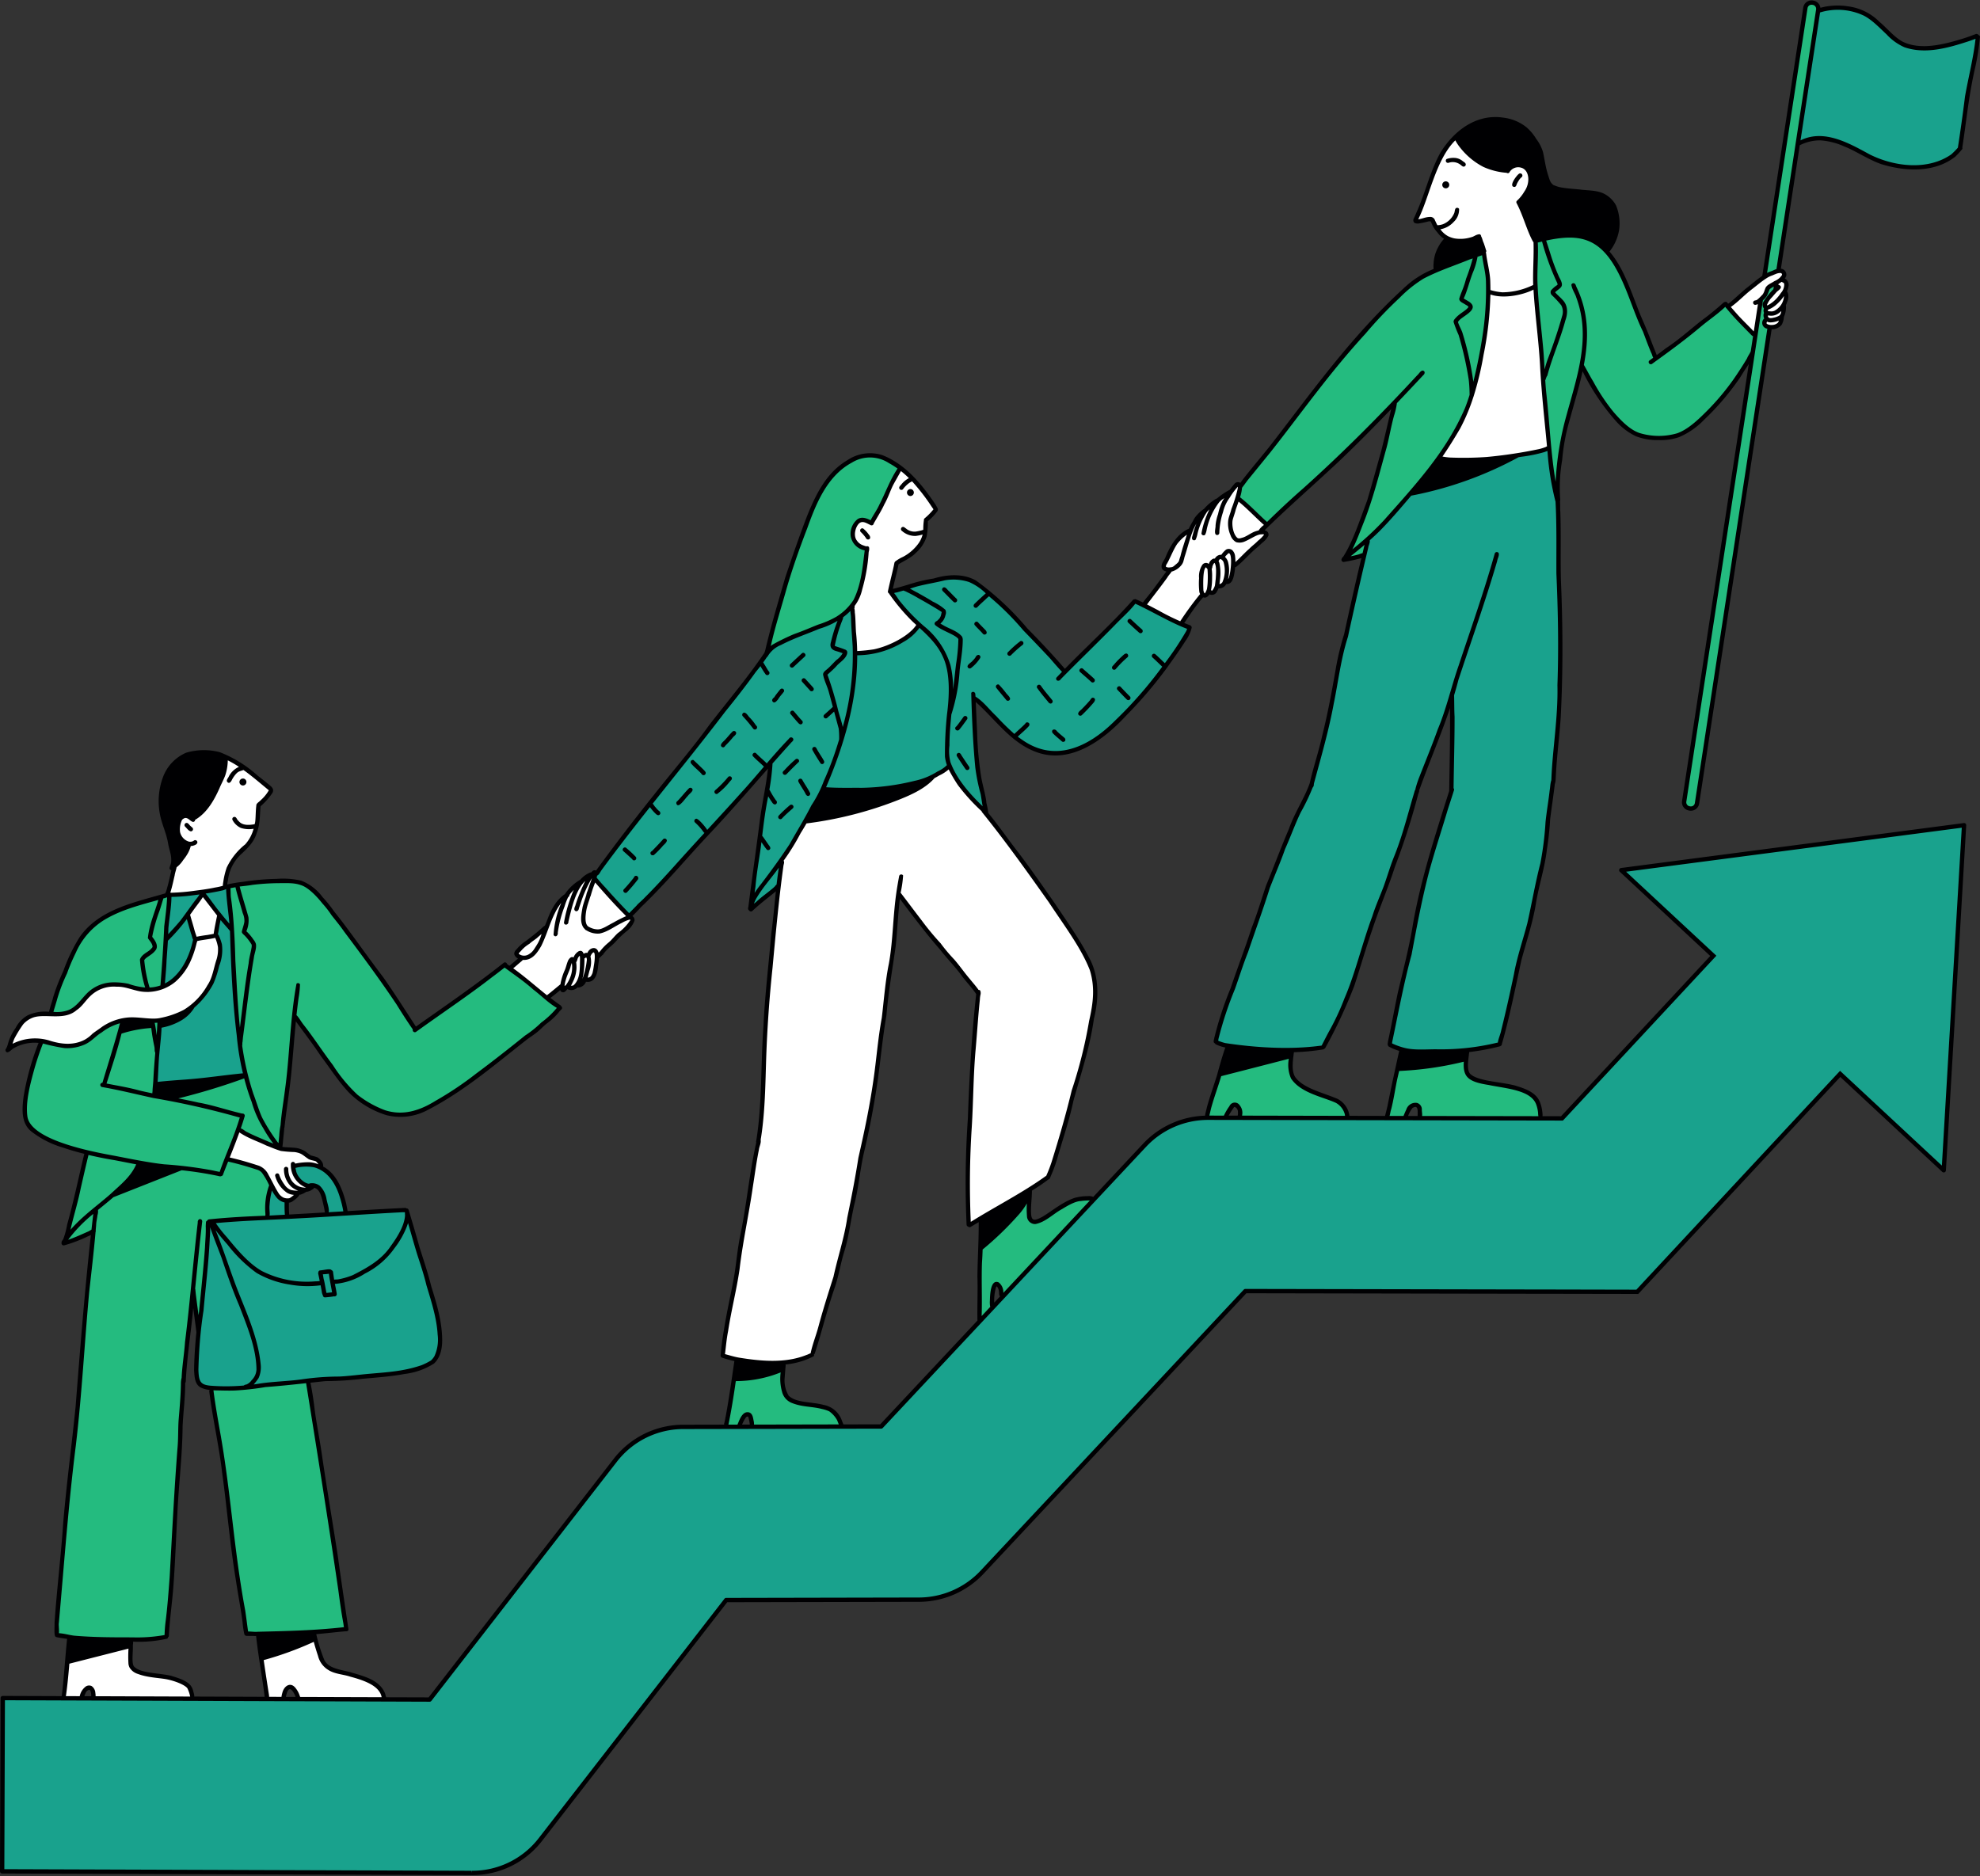
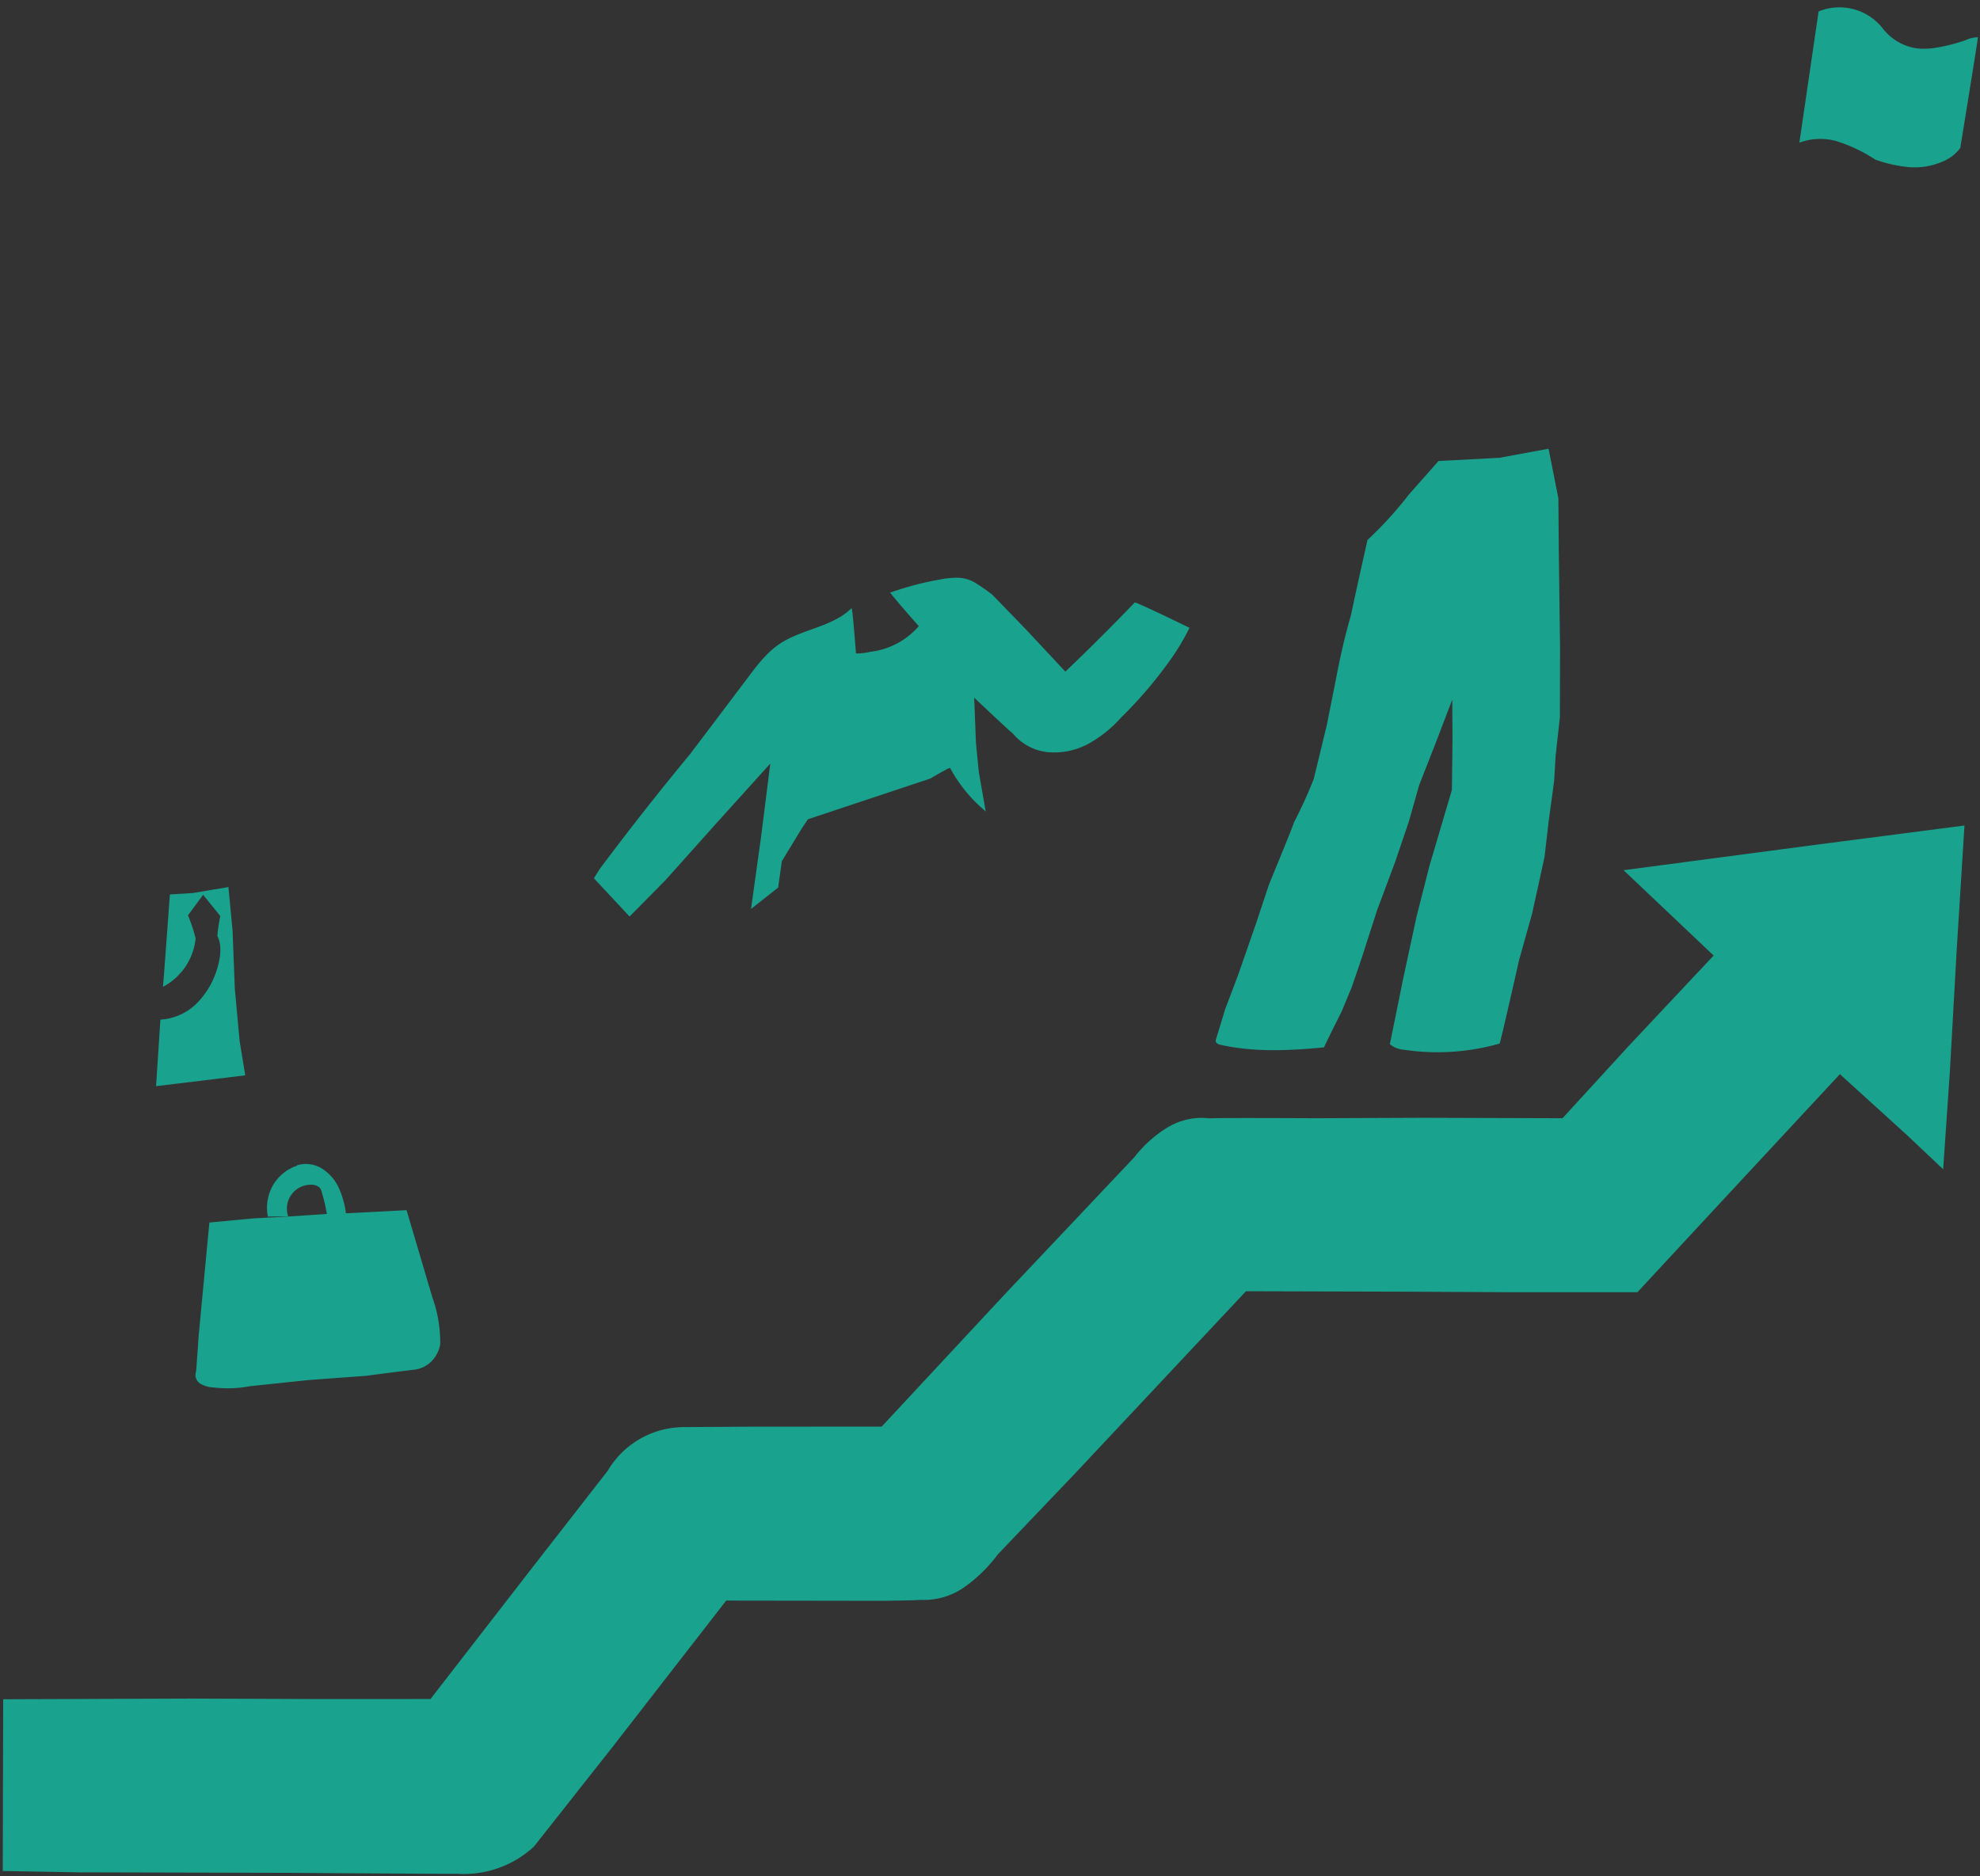
<svg xmlns="http://www.w3.org/2000/svg" data-name="Layer 28" fill="#000000" height="473.8" preserveAspectRatio="xMidYMid meet" version="1" viewBox="-0.0 -0.1 500.0 473.8" width="500" zoomAndPan="magnify">
  <rect x="-0.0" y="-0.1" width="500.0" height="473.8" fill="#333333" stroke="none" />
  <g id="change1_1">
-     <path d="M227.406,118.091c.034.101-.025.238-.118.238-2.353,4.57-4.705,9.14-7.127,13.908a3.472,3.472,0,0,0-2.662-.943,2.772,2.772,0,0,0-1.889,2.234,4.394,4.394,0,0,0,.443,3.148,5.201,5.201,0,0,0,2.784,2.094,52.462,52.462,0,0,1-2.093,11.49,5.85,5.85,0,0,1-2.405,3.672c-2.888,2.677-6.736,4.01-10.447,5.327s-7.539,2.776-10.391,5.798a164.009,164.009,0,0,1,4.558-16.427c1.552-5.259,3.329-10.451,5.354-15.537a42.988,42.988,0,0,1,4.119-9.252,21.144,21.144,0,0,1,5.991-6.858,10.742,10.742,0,0,1,8.829-1.718,22.282,22.282,0,0,1,4.843,2.595A.51.51,0,0,1,227.406,118.091ZM209.468,355.799a13.933,13.933,0,0,0-5.357-1.19,8.75,8.75,0,0,1-5.113-1.842,10.296,10.296,0,0,1-1.177-7.91l-11.516-1.008q-1.474,8.085-2.948,16.17s3.498-.013,3.429.208a6.576,6.576,0,0,1,.994-2.385,1.44,1.44,0,0,1,1.034-.755c.596-.02,1.009.618,1.099,1.208a11.008,11.008,0,0,0,.174,1.776s22.421-.037,22.331-.061A5.983,5.983,0,0,0,209.468,355.799Zm59.515-51.683c-2.155,1.184-4.051,2.801-6.213,3.973a3.675,3.675,0,0,1-1.212.465,1.442,1.442,0,0,1-1.213-.338,2.162,2.162,0,0,1-.462-1.441q-.166-2.571-.108-5.149l-11.642,7.414a206.502,206.502,0,0,0-.445,24.315c1.069-1.164,2.138-2.328,3.184-3.406a8.819,8.819,0,0,1,.124-4.794,1.84,1.84,0,0,1,.294-.621.723.723,0,0,1,.597-.292c.389.032.616.443.758.807a13.507,13.507,0,0,1,.652,2.231l10-10.533s12.809-13.691,12.764-13.769C273.728,302.195,271.139,302.932,268.984,304.116Zm71.184-21.787c-.001.026.004.051.002.077A.085.085,0,0,0,340.167,282.329Zm-1.916-3.736a12.169,12.169,0,0,0-3.949-1.945,21.779,21.779,0,0,1-4.022-1.576,9.307,9.307,0,0,1-3.714-3.152,6.192,6.192,0,0,1-.692-3.131,18.49,18.49,0,0,1,.432-3.211l-16.106-.486-5.518,17.133a44.761,44.761,0,0,1,4.775.059,8.274,8.274,0,0,1,1.468-2.842c.283-.356.695-.721,1.135-.608.403.104.6.551.712.952a8.98,8.98,0,0,1,.332,2.286l26.403.233s.575-.113.658.024A4.868,4.868,0,0,0,338.251,278.593Zm48.174-2.153a13.286,13.286,0,0,0-6.365-2.355,63.841,63.841,0,0,1-6.785-1.015,5.253,5.253,0,0,1-1.89-.817,4.215,4.215,0,0,1-1.482-3.061,12.495,12.495,0,0,1,.386-3.471l-16.353.129-3.718,16.287s4.606.148,4.608.2a9.416,9.416,0,0,1,.766-1.925,3.164,3.164,0,0,1,1.49-1.391,1.109,1.109,0,0,1,1.223.138,1.341,1.341,0,0,1,.255.862,12.449,12.449,0,0,1-.103,2.249l24.342-.089s6.162.243,6.057.28A6.129,6.129,0,0,0,386.425,276.439ZM356.545,124.102l7.691-9.634,5.332-9.099,2.478-6.7,3.001-14.076.774-9.803-1.033-10.553s-.302-.583-.338-.229a42.125,42.125,0,0,0-18.267,8.274,83.829,83.829,0,0,0-14.414,14.525c-6.632,7.995-13.098,16.127-19.423,24.538a84.294,84.294,0,0,1-7.077,8.823,10.833,10.833,0,0,0-1.676,2.139,10.505,10.505,0,0,0-.912,3.416l7.256,6.558,15.832-14.358,11.991-11.7,4.269-4.171-4.094,17.637-2.435,7.693-5.867,13.76,4.738-.971.872-3.529.079-.446,5.888-5.967ZM458.54,1.153a1.617,1.617,0,0,0-2.01-.139,2.216,2.216,0,0,0-.661,1.476,5.654,5.654,0,0,1-.312,1.621l-3.471,23.772L448.401,51.618,443.436,84.62l-7.616-7.773-17.534,13.603L414.153,80.43s-3.774-9.48-3.783-9.356a33.254,33.254,0,0,0-4.371-7.841,11.211,11.211,0,0,0-7.601-4.351l-10.402.964-.237,8.813.264,6.254,1.346,13.695.99,13.695,1.029,11.267,1.489,9.854.392,1.384.47-6.893,1.018-6.919,1.175-5.144,1.279-4.778,1.201-4.517a33.673,33.673,0,0,1,1.053-3.865l4.484,7.093a33.095,33.095,0,0,0,5.848,7.531,11.799,11.799,0,0,0,8.666,3.168,15.662,15.662,0,0,0,12.126-5.269,57.984,57.984,0,0,0,9.655-12.145c.737-1.081,1.422-2.198,2.061-3.34l-3.322,22.991L433.71,147.387,429.46,174.7s-3.787,25.349-3.744,25.47a18.411,18.411,0,0,0-.331,2.151,1.871,1.871,0,0,0,.989,1.796,1.684,1.684,0,0,0,1.888-.703,4.131,4.131,0,0,0,.606-2.059,8.035,8.035,0,0,1,.339-2.138L434.514,164.9l4.39-29.09,5.951-40.048,4.946-30.867s9.428-62.298,9.416-62.151A2.017,2.017,0,0,0,458.54,1.153ZM120.313,249.044l-5.67,4.18-5.985,4.246-3.7,2.552-2.473-3.783L96.8,247.482l-6.388-8.648L80.194,226.4a7.693,7.693,0,0,0-5.118-3.5,22.808,22.808,0,0,0-6.362-.246l-7.542.414a61.873,61.873,0,0,1-19.033,3.194,72.253,72.253,0,0,0-10.696,3.034,25.191,25.191,0,0,0-9.342,6.068c-3.286,3.557-5.066,8.213-6.77,12.745-2.01,5.416-3.688,11.033-5.204,16.695a56.978,56.978,0,0,0-3.535,10.754,15.42,15.42,0,0,0-.464,5.584A6.253,6.253,0,0,0,9.01,285.756c.068-.063,5.49,2.777,5.49,2.777l7.471,2.644L20.474,297.78l-2.399,9.697-1.625,6.293,7.214-2.485-1.273,12.3-2.814,30.736-2.158,21.48-2.3,25.181-.821,9.5.448,2.338,5.869.97,16.34.137,5.073-.721,1.48-15.395.883-16.961,1.177-16.316.888-16.523,2.336-20.407.983,4.573,3.627,18.637,2.483,14.974,2.986,23.903,3.425,22.655,13.823-.039,11.386-1.066-.385-3.217-5.058-32.878-4.15-26.812L69.39,303.36l1.603-14.612,2.486-21.126,1.046-10.852,9.526,13.043,4.505,5.653c.101-.093,3.617,3.059,3.617,3.059l4.412,2.167a15.872,15.872,0,0,0,10.883-.49c.099-.169,6.204-3.621,6.204-3.621l7.939-5.646,10.767-8.433,5.662-4.485,3.28-3.63L127.504,243.743Z" fill="#24bb7f" />
-   </g>
+     </g>
  <g id="change2_1">
-     <path d="M275.256,243.235a23.107,23.107,0,0,1,.608,13.835,143.069,143.069,0,0,1-5.199,20.108,190.878,190.878,0,0,1-5.953,20.323c-6.608,3.941-13.215,7.882-19.807,12.002a179.457,179.457,0,0,1,.066-24.113c.296-6.528.592-13.055.862-18.971.443-5.246.887-10.493,1.14-15.701A143.907,143.907,0,0,0,233.42,234.128a34.67,34.67,0,0,0-6.548-7.922c-1.786,14.938-3.572,29.876-5.293,45.138-2.932,16.986-6.34,33.89-10.457,51.097-2.014,6.552-4.029,13.104-6.048,20.004a35.234,35.234,0,0,1-22.645.112c1.526-9.473,3.109-18.936,4.551-28.353,1.553-8.873,3.106-17.746,4.684-26.405a162.45,162.45,0,0,0,1.303-20.348c.281-9.409,1.02-18.805,2.194-27.982.377-3.89.754-7.781,1.145-11.555.118-1.722.237-3.443.492-4.923a44.29,44.29,0,0,0,.45-5.043c2.3-3.9,4.599-7.799,7.08-11.688,8.733-2.027,17.376-4.444,25.83-7.026,3.285-1.73,6.464-3.663,9.737-5.655a42.304,42.304,0,0,0,8.859,11.813c5.218,6.799,10.435,13.598,15.514,20.429C268.127,231.427,271.846,237.129,275.256,243.235ZM51.323,225.611l-3.954,5.271,2.032,6.031a22.88,22.88,0,0,1-2.185,6.302,13.729,13.729,0,0,1-4.408,5.052,9.066,9.066,0,0,1-6.444,1.492,27.026,27.026,0,0,0-7.476-1.186,10.034,10.034,0,0,0-6.825,2.67,10.423,10.423,0,0,1-4.283,3.945,10.027,10.027,0,0,1-5.939.906,5.819,5.819,0,0,0-4.731.889,10.236,10.236,0,0,0-3.23,3.695A30.575,30.575,0,0,0,1.98,265.25a9.922,9.922,0,0,1,7.491-2.334c2.927.289,5.754,1.758,8.67,1.372a11.437,11.437,0,0,0,5.234-2.493,41.734,41.734,0,0,1,4.726-3.459,6.815,6.815,0,0,1,4.093-.878c1.376.069,2.736.329,4.111.428A17.651,17.651,0,0,0,54.77,236.292c-.223-.237.761-5.233.761-5.233Zm-6.265,198.464c-3.44-1.19-7.365-.708-10.599-2.287a2.821,2.821,0,0,1-1.382-1.951,8.354,8.354,0,0,1-.058-2.462l.226-2.987-15.43-.009q-.753,6.948-1.507,13.896l-.222.533s4.531.203,4.461.233a6.216,6.216,0,0,1,.907-2.08,1.502,1.502,0,0,1,.76-.663,1.036,1.036,0,0,1,1.012.32,1.703,1.703,0,0,1,.409,1.018,5.704,5.704,0,0,1-.06,1.128c8.336.017,16.672.033,24.858.136a6.337,6.337,0,0,0-.816-3.11A4.974,4.974,0,0,0,45.058,424.075Zm47.132-.1a69.224,69.224,0,0,0-6.997-2.019,7.136,7.136,0,0,1-2.478-1.178c-1.307-1.066-1.837-2.791-2.301-4.413l-.974-3.404-13.902.383c.415,5.17,1.026,10.325,1.744,15.652,1.365.011,2.731-.041,4.058-.002a7.613,7.613,0,0,1,1.208-2.497,1.131,1.131,0,0,1,.659-.514.814.814,0,0,1,.661.232,2.409,2.409,0,0,1,.426.583c.41.699.821,1.398,1.262,2.195,7.162-.033,14.324-.066,21.584-.022C96.528,426.621,94.427,424.924,92.19,423.976Zm295.978-348.28s-.221-3.571-.288-3.421a15.814,15.814,0,0,1-11.571,1.597c-.756,7.549-1.595,15.127-3.569,22.453s-5.141,14.442-10.105,20.18l7.867.405s9.88-1.198,9.854-1.33l8.938-1.788a3.329,3.329,0,0,0,2.044-.936Z" fill="#ffffff" />
-   </g>
+     </g>
  <g id="change3_1">
    <path d="M459.077,213.183l37.004-4.794-1.954,31.226-1.731,30.849-1.701,24.741-8.942-8.448-17.13-15.566-11.007,11.835-23.041,24.805-17.089,18.435H382l-28.533-.147-38.831-.103-21.25,22.662-21.72,23.156L251.99,392.46a37.989,37.989,0,0,1-8.434,8.269,17.667,17.667,0,0,1-11.18,3.22c-.052.136-9.459.25-9.459.25l-39.535-.057-28.515,36.73-20.03,25.395a26.029,26.029,0,0,1-19.391,6.867c.05.07-41.69-.229-41.69-.229l-54.014-.132L.695,472.435l.108-43.372,47.317-.174,33.055.123,27.539-.014,25.237-32.578,19.534-25.094a22.379,22.379,0,0,1,19.527-10.995c.109-.017,17.419-.112,17.419-.112l32.21-.014L253.749,326.77l32.699-34.602a31.351,31.351,0,0,1,8.31-7.479,16.662,16.662,0,0,1,10.776-2.327c.187-.182,26.691-.045,26.691-.045l26.94-.109,35.411.109,16.779-18.318,21.383-22.772L409.992,219.679ZM63.991,307.619l-11.117,1.035-2.687,28.395s-.62,8.886-.673,9.215a2.603,2.603,0,0,0,1.072,3.094,7.015,7.015,0,0,0,3.394.956,29.647,29.647,0,0,0,9.141-.316L77.954,348.44l14.399-1.054s12.262-1.609,12.283-1.555a7.482,7.482,0,0,0,4.335-2.122,8.191,8.191,0,0,0,2.198-4.295,33.879,33.879,0,0,0-2.003-11.905l-6.498-21.973s-15.188.805-15.314.799a22.314,22.314,0,0,0-1.764-6.348,11.394,11.394,0,0,0-4.258-4.937,7.696,7.696,0,0,0-6.351-.837s.128.078.043.088a11.113,11.113,0,0,0-6.098,4.955,11.643,11.643,0,0,0-1.316,7.779l-.052.133s5.078-.081,5.213-.082a6.039,6.039,0,0,1,5.741-7.974,3.622,3.622,0,0,1,1.657.35,1.937,1.937,0,0,1,1.056,1.454,41.246,41.246,0,0,1,1.31,5.585l-8.41.559Zm-3.475-44.786-1.222-13.277L58.732,234.99l-1.047-11.054-3.857.643-5.081.857-5.846.367s-1.683,23.17-1.755,23.332a15.588,15.588,0,0,0,8.257-12.232,41.386,41.386,0,0,0-1.93-5.827l3.815-5.181,4.346,5.356a38.658,38.658,0,0,0-.745,5.038c1.092,2.15.856,4.733.27,7.072a21.018,21.018,0,0,1-5.05,9.503,14.25,14.25,0,0,1-9.609,4.551l-1.09,16.811,22.525-2.741ZM249.134,205.004c-.075-.061-.146-.127-.22-.188l.012.068Zm-81.14,17.251,12.791-14.302,13.732-15.2L192.15,211.546l-2.495,17.91,6.845-5.39.941-6.673,4.977-8.182,1.605-2.4,30.926-10.287s4.873-2.898,4.972-2.669a37.028,37.028,0,0,0,8.994,10.962l-1.745-9.965-.721-7.399-.439-11.349s9.499,8.998,9.71,8.985a13.193,13.193,0,0,0,9.076,4.792,18.092,18.092,0,0,0,10.164-2.195,30.953,30.953,0,0,0,8.029-6.446,108.597,108.597,0,0,0,12.686-14.871,57.314,57.314,0,0,0,4.702-7.914s-13.635-6.653-13.822-6.394q-8.573,8.918-17.524,17.463l-9.878-10.579L250.589,150.1a48.753,48.753,0,0,0-4.388-3.057,8.741,8.741,0,0,0-4.419-1.222,22.019,22.019,0,0,0-4.607.473,77.655,77.655,0,0,0-12.408,3.284c2.29,2.836,4.705,5.571,7.252,8.462a19.082,19.082,0,0,1-12.209,6.47,15.592,15.592,0,0,1-3.653.428s-.879-11.687-1.114-11.44c-4.913,4.828-12.701,5.256-18.376,9.161-3.075,2.116-5.377,5.149-7.624,8.129-4.888,6.481-9.776,12.963-14.887,19.701q-11.687,14.123-22.663,28.816l-1.523,2.408,9.012,9.668Zm140.327,41.544c8.513,1.882,17.36,1.463,26.038.623.068-.371,4.455-9.092,4.455-9.092l2.541-6.126,2.488-7.29,3.932-12.198,4.548-12.158,3.464-10.219,2.595-9.175,4.12-10.499,4.224-11.06.064,10.126-.154,12.673-2.391,8.099-3.239,10.948-3.34,13.133-3.442,16.003-3.244,16.029a6.189,6.189,0,0,0,3.583,1.405,57.101,57.101,0,0,0,24.118-1.557c.19-.034,4.908-21.018,4.908-21.018l3.293-11.757,3.158-14.366.977-8.532,1.454-10.748.348-6.109,1.095-9.92.033-17.87-.322-25.055-.092-12.309-2.481-12.552-12.399,2.293-15.387.808-7.467,8.443a95.534,95.534,0,0,1-10.464,11.494c-1.396,6.135-2.824,12.567-4.187,19.013-1.573,5.424-2.802,10.91-3.843,16.431.053-.253-2.28,11.44-2.28,11.44L331.747,196.65a117.555,117.555,0,0,1-5.049,11.066c.177-.163-2.643,6.768-2.643,6.768l-3.627,8.865-3.264,9.832-4.459,12.814-3.331,8.838-2.336,7.655a.83.83,0,0,0,.308.932A2.354,2.354,0,0,0,308.322,263.799ZM464.431,35.764a38.917,38.917,0,0,1,9.107,4.432,33.988,33.988,0,0,0,8.51,1.91,17.416,17.416,0,0,0,8.423-1.373,10.256,10.256,0,0,0,4.549-3.47s4.542-27.866,4.451-27.943a6.736,6.736,0,0,0-2.849.624,41.364,41.364,0,0,1-7.217,1.916,18.596,18.596,0,0,1-5.164.284,13.269,13.269,0,0,1-8.732-4.983,13.905,13.905,0,0,0-16.27-4.372s-4.852,33.166-4.855,33.16A14.939,14.939,0,0,1,464.431,35.764Z" fill="#19a28d" />
  </g>
  <g id="change4_1">
-     <path d="M236.201,128.798a7.23,7.23,0,0,0-2.136,2.55,16.917,16.917,0,0,0-.531,3.378,8.334,8.334,0,0,1-2.686,4.494,24.823,24.823,0,0,1-4.381,3.013c-.561,2.237-1.103,4.597-1.646,6.956,2.224,2.818,4.552,5.592,7.013,8.243a.431.431,0,0,0-.022.187,18.629,18.629,0,0,1-15.836,7.312,87.93,87.93,0,0,0-.76-11.412,26.596,26.596,0,0,0,3.638-14.787,5.293,5.293,0,0,1-2.24-1.42,4.443,4.443,0,0,1-1.015-2.552,3.866,3.866,0,0,1,.486-2.329,2.501,2.501,0,0,1,1.971-1.228,1.861,1.861,0,0,1,1.844,1.276c.302-.462.335-.517.368-.572,2.281-4.573,4.614-9.121,7.069-13.603A23.341,23.341,0,0,1,236.201,128.798ZM158.898,231.472s-8.633-9.546-8.657-9.521q.048-.557.097-1.114c.009-.102.01-.222-.072-.283-.113-.085-.268.018-.37.116l-1.036.99a.551.551,0,0,0-.571-.162,1.476,1.476,0,0,0-.541.311,9.099,9.099,0,0,0-2.043,2.257.569.569,0,0,0-.642-.203,1.472,1.472,0,0,0-.593.402,9.285,9.285,0,0,0-1.905,2.718,2.479,2.479,0,0,0-1.534.824,6.59,6.59,0,0,0-.972,1.484c-.923,1.762-1.718,3.59-2.522,5.445l-6.152,4.455c-.549.398-1.166.969-.997,1.625.148.573.811.822,1.332,1.123l-3.022,2.457a.335.335,0,0,0,.21.12l9.414,7.535a38.213,38.213,0,0,1,3.422-2.614.575.575,0,0,0,.786.282,7.152,7.152,0,0,0,.834-.655,1.411,1.411,0,0,0,1.709.195,5.413,5.413,0,0,0,1.191-1.068,1.299,1.299,0,0,0,1.63-.965,1.118,1.118,0,0,0,1.311-.044,2.274,2.274,0,0,0,.755-1.161c.49-1.475.262-3.13.788-4.298l8.31-8.485a1.843,1.843,0,0,0,.648-1.081C159.734,231.727,159.277,231.27,158.898,231.472ZM62.766,213.13a11.051,11.051,0,0,0,1.984-4.545,33.033,33.033,0,0,0,.542-4.968c1.053-1.159,1.955-2.062,2.702-3.079a1.363,1.363,0,0,0,.352-.872,1.443,1.443,0,0,0-.559-.862,40.761,40.761,0,0,0-7.704-6.097,20.366,20.366,0,0,0-3.625-1.578,21.303,21.303,0,0,1-7.602,15.649A1.936,1.936,0,0,0,46.8,205.659a2.405,2.405,0,0,0-1.623,1.449,5.06,5.06,0,0,0-.312,2.221,5.34,5.34,0,0,0,.686,2.633,2.602,2.602,0,0,0,2.277,1.295,12.68,12.68,0,0,1-3.803,5.335,33.068,33.068,0,0,1-1.754,7.106,54.274,54.274,0,0,0,14.502-1.532c.045-.455.085-.787.124-1.119a11.087,11.087,0,0,1,2.682-6.671C60.585,215.239,61.831,214.325,62.766,213.13Zm17.325,79.679c-.678-.447-1.479-.668-2.198-1.047a20.27,20.27,0,0,0-1.795-1.011c-1.677-.676-3.683-.033-5.297-.788l-3.409-1.248c-1.193-.437-2.387-.875-3.532-1.426a19.496,19.496,0,0,1-3.523-2.187c-.012.091-.023.182-.134.16a31.96,31.96,0,0,0-2.812,7.477l3.852.803a19.413,19.413,0,0,1,3.477.953,5.111,5.111,0,0,1,1.876,1.225A6.91,6.91,0,0,1,67.5,297.12c.788,1.466,1.575,2.931,2.373,4.44a2.946,2.946,0,0,0,2.689,1.505,2.895,2.895,0,0,0,2.511-1.877,13.945,13.945,0,0,0,3.606-1.47,5.386,5.386,0,0,1-3.223-1.823,5.074,5.074,0,0,1-1.212-3.45,9.664,9.664,0,0,1,6.936.388A2.136,2.136,0,0,0,80.091,292.809Zm232.467-167.2a5.262,5.262,0,0,0,.613-2.514.692.692,0,0,0-.164-.523c-.212-.19-.55-.075-.787.083a5.879,5.879,0,0,0-1.496,1.691,23.283,23.283,0,0,0-10.478,9.858,7.988,7.988,0,0,0-3.702,3.186,27.155,27.155,0,0,0-2.21,4.362,2.208,2.208,0,0,0-.266,1.164,1.137,1.137,0,0,0,1.233.926c.034.091-6.543,8.868-6.543,8.868l9.565,4.748c1.738-2.384,3.463-4.839,5.189-7.295a1.461,1.461,0,0,0,1.158.014,1.489,1.489,0,0,0,.572-.892c.272.265.637.551.991.415a.925.925,0,0,0,.37-.318,5.498,5.498,0,0,0,.798-1.397,2.448,2.448,0,0,0,1.429-.235,1.579,1.579,0,0,0,.74-1.044,1.12,1.12,0,0,0,1.274-.514,2.994,2.994,0,0,0,.368-1.426,4.015,4.015,0,0,1,.278-1.453c2.595-2.665,5.115-5.066,7.635-7.466.327-.311.682-.758.482-1.163-.216-.437-.848-.38-1.319-.255.094-.154,1.738-1.937,1.738-1.937Zm71.228-74.761a15.52,15.52,0,0,0,2.284-3.358,5.228,5.228,0,0,0,.285-3.958,3.192,3.192,0,0,0-3.143-2.111,3.875,3.875,0,0,0-2.536,1.711,20.151,20.151,0,0,1-12.794-8.695c-.199.181-.411.346-.61.536-2.759,2.631-4.389,6.218-5.681,9.805s-2.325,7.298-4.28,10.75a1.745,1.745,0,0,0,1.369.367,8.044,8.044,0,0,0,1.413-.365,4.367,4.367,0,0,1,1.844-.157,6.748,6.748,0,0,0,6.354,5.422,16.483,16.483,0,0,0,5.298-1.105,32.877,32.877,0,0,1,2.103,13.953A19.358,19.358,0,0,0,387.785,72.42c.043-3.972.087-7.944-.02-11.771C386.55,57.325,385.174,54.058,383.786,50.849Zm67.018,22.578c.009-.57.211-1.125.2-1.695a1.29,1.29,0,0,0-.949-1.305,2.97,2.97,0,0,0,.575-.886,1.008,1.008,0,0,0-.142-1.001,1.407,1.407,0,0,0-1.376-.198,17.05,17.05,0,0,0-6.617,3.82c-2.074,1.71-4.067,3.514-6.06,5.318l6.878,6.75s1.174-8.377,1.131-8.319a4.513,4.513,0,0,0,1.621-2.133,4.321,4.321,0,0,1,.521-1.233,2.134,2.134,0,0,1,1.502-.719l.467-.013a3.743,3.743,0,0,1-1.249,2.469,4.941,4.941,0,0,0-1.492,2.366c-.18,1.124.495,2.268.26,3.382-.085.404-.287.775-.395,1.174a1.267,1.267,0,0,0,.173,1.175,1.582,1.582,0,0,0,1.167.369,3.29,3.29,0,0,0,1.566-.238,2.412,2.412,0,0,0,1.062-1.188,7.184,7.184,0,0,0,.443-1.56q.307-1.508.614-3.016a7.604,7.604,0,0,0,.226-2.036C450.9,74.282,450.797,73.857,450.804,73.427Z" fill="#ffffff" />
-   </g>
+     </g>
  <g id="change5_1">
-     <path d="M500,9.191a.479.479,0,0,0-.394-.438.421.421,0,0,0-.066-.12.629.629,0,0,0-.645-.12c-.066.022-.12.044-.175.066-.175.077-.328.109-.908.35-1.739.634-3.512,1.16-5.295,1.63-4.19,1.083-8.73,1.641-12.285-.263-2.035-1.192-3.665-3.238-5.71-4.966a13.598,13.598,0,0,0-7.854-3.829,17.299,17.299,0,0,0-6.05.142c-.284.087-.613.142-.919.219A2.123,2.123,0,0,0,457.927.057l-.153-.033a2.12,2.12,0,0,0-2.407,1.772L445.018,69.577c-1.302.864-2.647,2.046-3.905,3.019-1.4,1.116-3.14,2.833-4.179,3.632a2.602,2.602,0,0,1-.536.372c-.099-.12-.208-.252-.295-.361a.47.47,0,0,0-.525-.066.483.483,0,0,0-.35.153,70.527,70.527,0,0,1-5.842,4.748c-3.183,2.571-5.568,4.704-8.697,6.771-.82.624-1.553,1.171-2.319,1.739-.339-.842-.667-1.696-1.017-2.538-.886-2.385-1.925-4.89-2.79-6.837-2.177-5.032-4.102-12.154-8.128-16.781v-.011c.011,0,.022,0,.022-.011l.022-.022a.15.15,0,0,0,.033-.044c.011-.011.011-.011.011-.022l.011-.011a.011.011,0,0,0,.011-.011l.011-.011a12.025,12.025,0,0,0,2.286-5.163,11.717,11.717,0,0,0-.766-6.367,7.174,7.174,0,0,0-3.129-2.986c-1.707-.777-3.61-.755-5.448-.941-2.144-.252-3.982-.295-5.809-.7a14.371,14.371,0,0,1-1.444-.514c-.853-.722-.908-1.269-1.324-2.538-.613-1.882-.853-3.851-1.28-5.787a10.387,10.387,0,0,0-1.685-3.282,12.529,12.529,0,0,0-2.494-2.975,11.529,11.529,0,0,0-5.82-2.418c-6.859-1.039-12.58,3.348-15.972,8.96-2.604,4.77-3.905,10.546-6.006,15.042-.284.7-.295.722-.602,1.379a.966.966,0,0,0-.055.985c.23.372.711.361,1.105.383a21.89,21.89,0,0,0,2.647-.558c.109-.011.361-.011.481-.022a3.239,3.239,0,0,1,.284.547,7.54,7.54,0,0,0,1.433,2.243,6.231,6.231,0,0,0,1.696,1.63,10.106,10.106,0,0,0-1.477,2.122,9.458,9.458,0,0,0-1.16,4.124,8.339,8.339,0,0,0,0,1.389,23.517,23.517,0,0,0-7.537,4.857c-13.696,12.526-24.056,27.382-34.055,40.192-2.385,2.943-4.288,5.196-6.564,8.084-.219.306-.449.613-.634.886a1.124,1.124,0,0,0-1.532.284c-.46.547-.832,1.017-1.171,1.488a.783.783,0,0,0-.175.077,16.772,16.772,0,0,0-3.063,2.111.387.387,0,0,0-.208.066,11.722,11.722,0,0,0-3.041,2.549.681.681,0,0,0-.186.12,9.711,9.711,0,0,0-2.199,2.188c-.47.908-1.039,1.761-1.444,2.702a.327.327,0,0,0-.12.044c-3.052,1.367-4.803,4.77-5.82,7.275-.317.7-.908,1.291-.941,2.1-.066.821.514,1.225,1.214,1.378-1.827,2.429-3.38,4.704-5.295,6.99-.175.284-.427.547-.635.831-.613-.295-1.225-.58-1.849-.842a.422.422,0,0,0-.306.055.439.439,0,0,0-.372.153c-5.415,6.071-11.497,11.563-17.175,17.394-3.03-3.512-6.203-6.892-9.463-10.196a72.341,72.341,0,0,0-12.974-12.099c-3.26-1.838-7.231-1.564-10.71-.514a38.536,38.536,0,0,0-5.317,1.203c-1.488.46-2.986.919-4.496,1.302-.142.033-.306.066-.481.099.459-2.079,1.159-4.682,1.422-6.159a.29.29,0,0,1,.055-.066c.897-.591,3.162-1.608,4.266-2.8a9.274,9.274,0,0,0,2.79-4.201,19.639,19.639,0,0,0,.306-3.84,14.846,14.846,0,0,0,2.385-2.505.836.836,0,0,0,.142-.634,12.015,12.015,0,0,0-1.192-1.958c-3.304-4.781-7.297-9.452-12.843-11.607a10.164,10.164,0,0,0-8.774,1.258c-5.448,3.162-8.106,8.938-10.228,14.145-1.925,4.999-3.698,10.152-5.514,15.534-1.75,6.082-3.588,12.143-5.032,18.313l-.197.624c-.011.011-.022.011-.022.022-.022.022-.022.055-.033.077-4.409,6.509-9.08,11.935-13.937,18.247-4.223,5.842-9.32,11.749-13.959,17.623-4.901,6.137-9.692,12.362-14.396,18.816-.055.087-.109.175-.175.263a.834.834,0,0,0-1.017.241c-.087.077-.164.164-.241.241a.603.603,0,0,0-.241.011,6.606,6.606,0,0,0-2.549,1.882.397.397,0,0,0-.186.077,12.001,12.001,0,0,0-3.665,3.511c-2.166,1.455-3.435,3.873-4.343,6.257-.23.645-.459,1.16-.7,1.718a.777.777,0,0,0-.263.142.244.244,0,0,1-.055.055.603.603,0,0,1-.087.066v.011h-.011c-.033.033-.066.044-.099.077-1.466,1.378-2.866,2.396-4.135,3.402a10.461,10.461,0,0,0-2.429,2.122c-.46.416-.886,1.061-.503,1.663a1.935,1.935,0,0,0,.799.744c-.788.678-1.586,1.356-2.155,1.827-.142-.098-.284-.197-.427-.284a.875.875,0,0,0-.186-.164.533.533,0,0,0-.886-.263c-6.662,5.295-14.56,10.732-22.12,16.07-2.757-4.201-5.437-8.456-8.325-12.559-4.037-5.251-8.347-11.574-12.318-16.497a32.367,32.367,0,0,0-2.932-3.643,12.157,12.157,0,0,0-5.393-4.157,20.69,20.69,0,0,0-6.203-.449,62.425,62.425,0,0,0-8.412.733,39.228,39.228,0,0,0-4.059.667h-.011a9.994,9.994,0,0,1,.186-1.083,10.699,10.699,0,0,1,3.479-6.695c1.641-1.521,3.14-3.008,3.785-5.229.875-2.155.755-4.474.963-6.728a16.883,16.883,0,0,0,2.997-3.369,1.375,1.375,0,0,0,.164-.875,1.928,1.928,0,0,0-.558-.821c-1.192-1.017-2.396-1.947-3.347-2.691a31.144,31.144,0,0,0-9.517-5.896,15.741,15.741,0,0,0-8.544.131,10.777,10.777,0,0,0-5.82,6.137,17.317,17.317,0,0,0-.798,9.31c.459,2.571,1.696,4.934,2.089,7.526.317,1.718.886,2.888.766,4.42.066.591-.438,1.356-.405,1.881a.687.687,0,0,0,.459.405c-.405,1.805-.788,3.61-1.345,5.382a.776.776,0,0,0-.142.405.04.04,0,0,0-.011.033c-7.822,2.319-16.748,3.982-21.693,11.093a43.901,43.901,0,0,0-4.102,8.555,49.345,49.345,0,0,0-2.538,6.531c-.284,1.203-.755,2.363-1.017,3.566a.611.611,0,0,0-.077.175,10.275,10.275,0,0,0-5.382.908,7.728,7.728,0,0,0-3.074,3.249,12.271,12.271,0,0,0-1.947,4.157,4.502,4.502,0,0,1-.405.974c0,.011,0,.011-.011.022a.611.611,0,0,0-.164.383c.295,1.422,1.75-.383,1.958-.405a10.533,10.533,0,0,1,6.411-1.422A66.333,66.333,0,0,0,5.962,276.826c-.394,3.063-.711,6.772,2.024,8.894a23.897,23.897,0,0,0,7.964,4.026c1.75.602,3.544,1.116,5.338,1.564-1.444,5.951-2.658,11.946-4.321,17.831a21.032,21.032,0,0,1-.864,3.358v.022a.479.479,0,0,0-.077.208c-.011.022-.022.055-.044.109-.011.011-.011.033-.022.044-.197.284-.47.547-.416.897a.553.553,0,0,0,.678.645,36.693,36.693,0,0,0,5.951-2.264,6.211,6.211,0,0,0,.777-.35c-1.597,14.429-2.724,28.902-3.862,43.375-.985,9.857-2.319,19.669-3.14,29.537-.569,8.369-1.608,16.715-2.177,25.084.033.995-.088,2.024.044,2.997,0,.033.022.044.033.066a.525.525,0,0,0,.394.503c.875.175,1.783.317,2.702.438-.46,4.288-.853,10.775-1.367,14.462L.7,428.217a.542.542,0,0,0-.547.547L0,472.522a.547.547,0,0,0,.153.383.556.556,0,0,0,.394.164l118.573.405h.076a22.287,22.287,0,0,0,17.722-8.675l46.723-60.244,48.429-.098a22.496,22.496,0,0,0,16.322-7.1L314.74,326.524l77.802.142H394.15l18.061.033,1.488.011,1.017-1.094.361-.394,1.094-1.171L464.72,271.892l25.752,23.979a.606.606,0,0,0,.372.142.444.444,0,0,0,.208-.044.535.535,0,0,0,.339-.47l5.131-87.155a.553.553,0,0,0-.164-.427.524.524,0,0,0-.449-.142L409.344,219.12a.558.558,0,0,0-.306.952L431.88,241.338l-37.676,40.476-4.682-.011a4.476,4.476,0,0,0-.044-1.017,9.282,9.282,0,0,0-.624-2.582c-1.039-2.538-3.916-3.413-6.312-4.157-3.708-.963-9.474-1.061-11.344-2.998-.897-1.181-.35-3.796-.186-5.448a55.975,55.975,0,0,0,7.844-1.466c.022-.011.022-.044.044-.055a.5.5,0,0,0,.361-.503c1.816-6.235,3.424-14.21,4.912-21.102,1.247-4.682,2.812-9.277,3.632-14.057.722-4.704,2.286-9.233,2.822-13.959a76.616,76.616,0,0,0,.831-7.734c.383-2.986.821-5.864,1.171-8.774a5.179,5.179,0,0,0,.219-1.225c.219-5.415.897-10.13,1.269-15.611.602-11.618.547-23.301.044-34.93-.131-5.71.055-11.421-.142-17.131-.077-.799,0-1.761-.088-2.615a.456.456,0,0,0,.077-.252,40.438,40.438,0,0,1,.481-10.108,51.443,51.443,0,0,1,1.915-10.195c1.116-4.113,2.363-8.172,3.238-12.22a56.488,56.488,0,0,0,8.511,12.69,15.668,15.668,0,0,0,4.999,3.741,15.089,15.089,0,0,0,5.7.952,14.268,14.268,0,0,0,5.13-.733,19.263,19.263,0,0,0,6.389-4.441,64.448,64.448,0,0,0,8.358-9.649c.81-1.061,1.433-2.243,2.188-3.348.263-.372.492-.722.7-1.061l-16.858,110.39a2.092,2.092,0,0,0,.383,1.564,2.12,2.12,0,0,0,1.389.842l.142.022a1.655,1.655,0,0,0,.328.022,2.103,2.103,0,0,0,2.079-1.794L447.381,83.077a3.299,3.299,0,0,0,2.516-1.116A4.27,4.27,0,0,0,450.455,80.2v-.022a.951.951,0,0,0,.022-.175c0,.011-.011.022-.011.033,0-.033.011-.055,0-.077a5.67,5.67,0,0,0,.514-2.997,3.958,3.958,0,0,0,.306-.777,3.391,3.391,0,0,0,.295-1.794,2.642,2.642,0,0,0-.317-.952,3.87,3.87,0,0,0,.372-1.192,1.783,1.783,0,0,0-.821-1.936.508.508,0,0,1-.109-.055,2.757,2.757,0,0,0,.35-.634,1.508,1.508,0,0,0-1.335-1.86l4.759-31.177a11.45,11.45,0,0,1,5.131-1.236,17.435,17.435,0,0,1,6.148,1.554c2.768,1.05,6.159,3.391,9.43,4.485,6.028,1.849,13.401,2.166,18.586-1.936a19.439,19.439,0,0,0,1.51-1.63l.011-.011a2.747,2.747,0,0,0,.23-.274.442.442,0,0,0,0-.372c1.039-6.553,1.51-12.362,3.107-19.56A60.86,60.86,0,0,0,500,9.191ZM388.33,61.132a.436.436,0,0,0,.197-.022c.295-.066.58-.131.875-.208A65.448,65.448,0,0,0,393.121,71.12a2.245,2.245,0,0,1,.197.525.559.559,0,0,1,.022.12c-.066.066-.131.131-.197.186a6.707,6.707,0,0,0-1.488,1.324A1.057,1.057,0,0,0,391.94,74.5a24.935,24.935,0,0,1,2.308,2.494,3.455,3.455,0,0,1,.219,2.768c-1.017,3.61-2.221,7.165-3.555,10.666-.35.919-.613,1.849-.875,2.79-.099-1.925-.197-3.84-.383-5.754-.503-5.492-1.214-10.972-1.411-16.475C388.166,67.707,388.505,64.403,388.33,61.132Zm.624,32.042c.361,6.235,1.039,12.449,1.63,18.663.022.274.044.536.077.809a.519.519,0,0,0-.295.131,12.008,12.008,0,0,1-1.63.525,115.66,115.66,0,0,1-13.302,2.013,84.779,84.779,0,0,1-9.43.131c-.624-.066-1.061-.109-1.739-.241,1.586-2.308,3.063-4.693,4.474-7.111a47.736,47.736,0,0,0,3.337-7.964c.011-.011.022-.011.033-.022v-.066a78.629,78.629,0,0,0,2.527-10.513A85.251,85.251,0,0,0,376.362,74.27c3.588,1.247,8.609-.033,10.885-1.225C387.651,79.773,388.647,86.446,388.953,93.174ZM371.045,76.141c-.438-.284-1.138-.656-1.422-.864a.04.04,0,0,0,.011-.033c.788-1.575,1.444-4.277,2.243-6.356a18.753,18.753,0,0,0,1.236-4.135c.383-.12.766-.263,1.149-.383.295,2.385.908,4.376.974,6.564a77.143,77.143,0,0,1-.711,12.788,128.874,128.874,0,0,1-2.483,12.646,2.668,2.668,0,0,0-.022-.295,76.906,76.906,0,0,0-2.757-12.252c-.394-1.039-.886-1.827-1.094-2.615.011-.011.022-.022.022-.033.033-.033.055-.066.087-.098C369.011,79.795,373.846,78.143,371.045,76.141Zm-7.318-18.335a5.925,5.925,0,0,0,3.369-1.86,4.254,4.254,0,0,0,1.357-3.293.564.564,0,0,0-.864-.12c-.263.361-.197.875-.394,1.269a5.159,5.159,0,0,1-2.811,2.724,4.638,4.638,0,0,1-1.411.252c-.197-.361-.394-.788-.602-1.225a1.224,1.224,0,0,0-1.313-.864c-1.116.011-2.079.547-2.921.58,2.702-5.207,4.409-14.965,9.277-19.833.022-.033.066-.055.087-.098a11.565,11.565,0,0,0,1.357,2.013,17.923,17.923,0,0,0,5.732,4.704,17.452,17.452,0,0,0,5.874,1.488.516.516,0,0,0,.667-.055,2.56,2.56,0,0,1,2.965-1.247c2.111.536,2.439,3.796.831,6.05a9.969,9.969,0,0,1-1.805,2.264.499.499,0,0,0-.131.667c1.696,3.216,2.593,6.979,4.179,9.791.022.011.055.011.077.022.131,3.621-.197,7.231-.077,10.841l-.066.033c-.033.022-.088.044-.131.066-.033.011-.044.022-.055.022a.04.04,0,0,1-.033.011,18.031,18.031,0,0,1-7.494,1.718,14.268,14.268,0,0,1-3.019-.569c0-.777-.022-1.553-.044-2.319-.087-2.286-.853-5.043-1.028-6.826a.53.53,0,0,0-.099-.295.476.476,0,0,0,.011-.055.571.571,0,0,0,.098-.481.259.259,0,0,0-.055-.131h-.011v-.011c-.164-.591-.361-1.181-.569-1.772-.274-.514-.35-1.192-.656-1.685a.524.524,0,0,0-.394-.525c-.952.066-1.367.602-2.111.755a9.17,9.17,0,0,1-4.223.295,6.705,6.705,0,0,1-1.367-.438.463.463,0,0,0-.153-.066A5.822,5.822,0,0,1,363.727,57.806Zm-50.081,65.276a.943.943,0,0,0,.153-.197c.449-.569,1.16-1.575,1.335-1.783,1.925-2.352,3.73-4.584,5.612-6.892,7.997-10.119,14.757-19.866,24.078-30.04A104.286,104.286,0,0,1,353.4,75.156a31.545,31.545,0,0,1,6.093-4.89c3.774-1.98,7.57-3.183,11.596-4.824.274-.099.547-.175.82-.274a51.58,51.58,0,0,1-1.696,5.152c-.558,2.243-1.324,3.599-1.718,5.032,0,.755.875,1.006,1.389,1.367.492.306.624.317.853.569.022.022.033.044.055.066a.083.083,0,0,1,.022.033.083.083,0,0,0,.011.044c-.011,0-.011.011-.011.022a.989.989,0,0,1-.055.087l-.011.011c-.011.011-.022.033-.033.044-.755.875-1.871,1.345-2.899,2.363-.317.361-.766.722-.755,1.247a31.023,31.023,0,0,0,1.28,3.304,86.678,86.678,0,0,1,2.549,11.278,35.134,35.134,0,0,1,.219,3.851c-.361,1.149-.744,2.264-1.149,3.293-4.737,11.06-12.58,19.45-20.479,28.366a73.062,73.062,0,0,1-7.975,7.351c1.171-2.33,2.067-4.792,3.03-7.22,2.33-5.973,3.862-12.219,5.59-18.4.722-2.724,1.16-5.503,1.925-8.216a17.392,17.392,0,0,0,.7-3.096q3.348-3.512,6.64-7.045c.438-.306.591-1.105-.164-1.171-.591.099-.886.799-1.324,1.16-9.189,9.933-18.739,19.549-28.815,28.585-3.129,2.735-6.159,5.568-9.123,8.478-1.882-1.63-4.463-4.409-6.826-6.236A10.186,10.186,0,0,0,313.646,123.082Zm-7.1,140.113a.536.536,0,0,0,.274.219.45.45,0,0,0,.219.252,9.537,9.537,0,0,0,2.385.788c-.798,2.297-1.455,4.627-2.089,6.968-.81,2.636-1.75,5.229-2.494,7.876-.12.514-.481,1.86-.47,2.035a.586.586,0,0,0-.044.339A22.462,22.462,0,0,0,288.66,288.75l-12.613,13.466a.292.292,0,0,0-.066-.055c-.022-.011-.033-.011-.055-.022a2.201,2.201,0,0,0-1.149-.142,12.762,12.762,0,0,0-3.369.427c-3.019,1.006-5.492,3.151-8.183,4.792-2.035,1.083-2.691,1.072-2.844-.678-.131-1.98.208-3.982.208-5.94a44.759,44.759,0,0,0,4.124-2.8.576.576,0,0,0,.295-.142.67.67,0,0,0,.142-.241c.033-.055.131-.317.175-.427a35.834,35.834,0,0,0,1.663-4.507c1.367-4.835,3.03-9.594,4.07-14.528,1.925-6.979,4.157-13.466,5.174-20.708,1.28-5.109,1.389-10.732-1.203-15.468-2.44-4.759-5.601-9.113-8.555-13.576-3.479-4.934-6.542-9.419-10.141-14.057-2.089-2.746-4.277-5.885-6.771-8.916a17.365,17.365,0,0,0-.47-2.527c-.12-1.707-.897-4.212-1.28-6.345a85.81,85.81,0,0,1-1.072-11.738c-.131-2.483-.219-4.956-.339-7.428,4.857,4.299,8.664,10.031,14.889,12.493,8.773,3.522,17.306-2.768,23.027-8.981a109.751,109.751,0,0,0,10.349-12.11c1.718-2.439,3.085-4.266,4.682-6.793a9.597,9.597,0,0,0,1.477-2.954.547.547,0,0,0,.022-.131v-.011a.617.617,0,0,0-.438-.919c-.47-.186-.908-.361-1.357-.547a.364.364,0,0,1,.033-.066,1.898,1.898,0,0,1,.131-.153c1.16-1.728,2.385-3.566,3.457-4.868.317-.492.788-.919,1.138-1.4.547.241,1.171-.022,1.597-.744a1.399,1.399,0,0,0,1.915-.744,3.581,3.581,0,0,0,.383-.766,1.981,1.981,0,0,0,1.958-1.105c1.608.197,1.914-1.936,2.122-3.183.044-.361.088-.711.12-1.072a.509.509,0,0,0,.252-.066c1.739-1.346,3.162-3.052,4.813-4.496a21.5,21.5,0,0,0,1.663-1.488c.044-.033.536-.427.613-.514a5.445,5.445,0,0,0,1.05-1.357,1.054,1.054,0,0,0-.602-1.269,2.171,2.171,0,0,0-.339-.131c6.225-6.093,12.81-11.793,19.155-17.766,4.365-4.179,8.62-8.478,12.81-12.843-.842,3.501-1.63,7.023-2.505,10.513-1.181,4.223-2.341,8.445-3.588,12.646-1.86,4.912-3.544,10.229-6.038,14.145a.976.976,0,0,0-.372.514.545.545,0,0,0,.624.788,39.676,39.676,0,0,0,4.343-.963c-1.542,6.411-2.975,12.843-4.376,19.286a67.368,67.368,0,0,0-2.024,8.259c-1.006,5.864-2.089,11.716-3.534,17.492-.886,3.982-2.221,7.854-3.107,11.826,0,.022-.022.022-.022.044-1.313,3.741-3.796,7.373-5.229,11.476-1.914,4.441-3.796,9.528-5.798,14.374-1.181,3.533-2.243,7.111-3.599,10.579-1.663,5.131-3.599,10.163-5.327,15.271a87.171,87.171,0,0,0-4.135,12.613C306.59,262.44,306.371,262.845,306.546,263.195Zm19.472,9.091c2.429,3.676,8.041,4.638,11.3,6.137a4.64,4.64,0,0,1,2.177,2.571,2.208,2.208,0,0,1,.153.722l-25.981-.055a1.213,1.213,0,0,0,.011-.175,2.948,2.948,0,0,0-.602-2.407,1.471,1.471,0,0,0-2.615.186,14.143,14.143,0,0,0-1.4,2.396l-3.665-.011c.164-.689.317-1.367.492-2.057.711-2.549,1.63-5.054,2.407-7.581.033-.109.066-.208.088-.317,5.7-1.455,11.377-2.921,17.076-4.387A8.596,8.596,0,0,0,326.018,272.286Zm32.348-72.879a.489.489,0,0,0,.142-.241c2.44-6.859,5.349-13.543,7.658-20.446.055,6.99-.087,13.97-.208,20.96-3.468,10.95-7.045,21.89-9.08,33.212-.952,5.984-2.494,11.836-3.894,17.722-.875,4.135-1.597,8.292-2.505,12.405.011.514-.164.35.011.897v.011a.503.503,0,0,0,.241.306,13.334,13.334,0,0,0,2.604,1.072c-1.017,4.595-2.024,9.189-2.932,13.806-.186.864-.416,1.706-.634,2.56a.138.138,0,0,0-.011.066l-8.992-.022c-.033-.339-.142-.667-.197-.963a5.767,5.767,0,0,0-2.735-3.293c-3.884-1.674-8.631-2.636-10.754-5.524-.853-1.389-.711-3.391-.427-5.524,0-.241.076-.514.087-.766a55.496,55.496,0,0,0,7.515-.722.528.528,0,0,0,.098-.12.478.478,0,0,0,.317-.23,127.653,127.653,0,0,0,7.34-15.731c1.542-4.748,2.921-9.539,4.562-14.254,1.728-5.327,3.993-10.458,5.689-15.797a175.74,175.74,0,0,0,5.82-18.138C358.159,200.238,358.465,199.823,358.366,199.407ZM312.552,281.661h-2.286c.47-.842,1.258-2.002,1.4-2.188h.131a1.318,1.318,0,0,1,.81,1.324A2.63,2.63,0,0,1,312.552,281.661Zm-60.364,42.117c-2.133-.908-2.177,3.38-2.221,4.66a5.423,5.423,0,0,0,.098,1.52l-2.177,2.319c.153-4.485-.077-8.981.087-13.466.077-1.116.131-2.221.164-3.337a79.13,79.13,0,0,0,8.938-8.609,17.307,17.307,0,0,0,2.232-3.03,22.974,22.974,0,0,0,.022,3.129,2.068,2.068,0,0,0,2.089,2.089c2.615-.47,4.507-2.582,6.782-3.796,1.619-.996,3.326-1.947,4.682-2.024a14.243,14.243,0,0,1,2.341-.142L253.38,326.414a1.318,1.318,0,0,1-.011-.208A3.096,3.096,0,0,0,252.188,323.778Zm.372,3.512-1.488,1.597a11.728,11.728,0,0,1,.438-3.84c.033-.066.131-.208.164-.263l.011-.011a.706.706,0,0,1,.099.088,2.149,2.149,0,0,1,.46,1.094C252.363,326.491,252.199,327.082,252.56,327.29Zm-5.732,6.126-24.548,26.211-9.299.022c-.099-.263-.252-.591-.405-1.028a6.047,6.047,0,0,0-4.627-3.905c-2.986-.82-6.815-.449-8.784-2.319a7.52,7.52,0,0,1-1.039-4.266c.088-1.149.186-2.297.274-3.446a.542.542,0,0,0-.055-.175,19.192,19.192,0,0,0,7.154-2.09.502.502,0,0,0,.033-.449.464.464,0,0,0,.252-.328c1.739-5.382,3.052-10.885,4.901-16.234,1.094-3.096,1.553-6.356,2.538-9.495,1.181-3.873,1.608-7.898,2.516-11.837,1.17-4.573,1.477-9.32,2.626-13.893,1.389-6.05,2.407-11.443,3.304-17.602.788-5.689,1.225-10.743,2.177-16.234.514-6.104,1.499-11.498,2.363-17.667.372-3.719.602-8.325,1.028-11.771,3.282,4.354,6.684,8.861,10.196,12.876,1.914,2.461,3.96,4.452,5.568,6.761,1.28,1.63,2.516,2.921,3.512,4.42-1.16,10.491-1.728,21.015-2.111,31.56a235.203,235.203,0,0,0-.317,26.638.497.497,0,0,0,.372.503.526.526,0,0,0,.656.099c.678-.405,1.357-.81,2.035-1.203.022,4.573-.274,9.145-.328,13.718C246.948,325.988,246.751,329.718,246.828,333.416Zm-56.546,25.172c-.131-.733-.263-1.63-1.039-1.947-1.499-.47-2.264,1.269-2.735,2.385-.066.219-.208.449-.273.678h-2.308a.641.641,0,0,0,.066-.219c.624-2.986,1.302-7.144,1.816-10.775A30.42,30.42,0,0,0,197.14,346.51a12.211,12.211,0,0,0,.35,4.912,4.081,4.081,0,0,0,2.483,2.811c2.636,1.061,5.076.853,7.592,1.52a8.889,8.889,0,0,1,1.816.58,6.697,6.697,0,0,1,1.991,2.21c.153.361.306.733.438,1.105l-21.398.044A3.981,3.981,0,0,0,190.281,358.587Zm-1.291-.755a16.247,16.247,0,0,1,.339,1.619,1.78,1.78,0,0,0,.022.241h-1.958a9.213,9.213,0,0,1,1.017-1.882.997.997,0,0,1,.142-.088c.055-.022.109-.033.164-.055.044,0,.066-.011.087-.011h.033a.154.154,0,0,1,.033.022.437.437,0,0,1,.055.044v.011A.764.764,0,0,0,188.99,357.833Zm-6.104,1.871-10.305.022a22.304,22.304,0,0,0-17.667,8.686l-46.679,60.178-10.742-.033a.642.642,0,0,0-.099-.339v-.011l-.011-.011a2.787,2.787,0,0,0-.197-.733c-1.477-3.424-5.59-4.277-8.817-5.273-2.724-.656-5.426-.996-6.454-3.008a41.985,41.985,0,0,1-2.057-6.564c2.527-.208,5.043-.536,7.559-.733a.528.528,0,0,0,.591-.383c-.011-.044-.011-.099-.022-.142a.24.24,0,0,0-.011-.087c-.744-5.043-1.772-11.826-2.615-18.006-1.247-8.226-2.812-17.295-4.124-26.31-.558-3.807-1.422-8.183-1.794-11.191-.263-2.232-.602-4.452-1.05-6.651,1.258-.131,2.516-.274,3.785-.405a83.073,83.073,0,0,0,9.463-.591c3.522-.328,7.056-.558,10.535-1.214a17.616,17.616,0,0,0,7.428-2.636c1.63-1.51,2.089-3.873,2.057-6.017-.044-4.605-1.367-9.036-2.735-13.401-.831-3.337-1.915-6.585-2.965-9.867-.831-3.008-1.718-6.006-2.615-8.992-.109-.295-.12-.656-.405-.831a.573.573,0,0,0-.317-.066.508.508,0,0,0-.47-.12c-4.792.23-9.583.514-14.374.798a.139.139,0,0,0-.011-.066v-.033l-.011-.011c-.088-.591-.23-1.171-.328-1.761-.886-3.424-2.253-7.165-5.393-9.134l-.427-.23a2.077,2.077,0,0,0-.208-1.061,3.864,3.864,0,0,0-1.192-1.258,13.925,13.925,0,0,0-1.652-.481,10.737,10.737,0,0,1-1.433-1.039,6.581,6.581,0,0,0-1.991-.81c-1.083-.219-3.14-.197-3.698-.317l-.131-.033c.164-.963.186-1.936.306-2.899.066-.547.153-1.499.164-1.805a.256.256,0,0,0,.022-.087.509.509,0,0,0,.055-.23v-.033c.558-4.988,1.225-8.653,1.707-13.587.427-4.354.733-8.708,1.16-13.051,2.199,3.041,4.179,5.579,6.279,8.741,2.385,3.129,4.463,6.476,7.198,9.331a23.01,23.01,0,0,0,9.441,5.634,14.516,14.516,0,0,0,9.933-1.094c9.463-4.792,17.427-11.716,25.412-17.952.492-.405,2.046-1.389,2.888-2.122.81-.689,1.521-1.477,2.374-2.111a16.109,16.109,0,0,0,2.932-2.79l.066-.099a1.454,1.454,0,0,0,.12-.153c.011-.011.011-.011.022-.011a.597.597,0,0,1,.099-.077.486.486,0,0,0,.087-.12.228.228,0,0,0,.066-.087.539.539,0,0,0,.284-.624.529.529,0,0,0-.241-.306.465.465,0,0,0-.241-.284c-.798-.536-1.608-1.149-2.429-1.783.58-.46,1.575-1.214,2.462-1.98a.923.923,0,0,0,.142.295.793.793,0,0,0,1.192-.033c.153-.131.284-.295.427-.438.044-.022.087-.033.131-.055a.315.315,0,0,0,.142.088,2.179,2.179,0,0,0,2.363-.558.418.418,0,0,0,.164.055,2.259,2.259,0,0,0,1.947-1.466c2.221.361,2.855-1.903,3.03-3.719.066-.711.241-1.477.295-2.232.033-.033.087-.033.12-.066.164-.241.449-.438.634-.667h.011a.902.902,0,0,0,.164-.12.335.335,0,0,0,.099-.142.446.446,0,0,1,.055-.099c.164-.142.186-.274.656-.777.744-.809,1.663-1.455,2.396-2.275a24.281,24.281,0,0,1,3.096-2.899,6.098,6.098,0,0,0,1.685-2.396,1.159,1.159,0,0,0-.525-1.192c.711-.711,1.422-1.422,2.089-2.166a.407.407,0,0,0,.066-.077c5.962-5.656,11.224-12.012,16.836-18.006,5.229-5.524,10.207-11.29,15.239-16.989-.438,4.135-1.313,7.909-1.936,12.252-.941,7.395-2.079,15.348-2.997,22.579a.946.946,0,0,0-.055.273.608.608,0,0,0,.219.7.552.552,0,0,0,.853.12c1.794-1.685,3.271-2.79,5.054-4.234.295-.23.58-.47.864-.711-.372,3.566-.678,7.133-1.16,10.688-.645,7.767-1.619,15.512-1.969,23.301-.711,9.594-.328,20.14-1.849,29.132a.482.482,0,0,0,.022.328c-1.772,7.898-2.45,16.015-4.135,23.947-.711,3.687-.919,6.881-1.542,10.371-.81,4.365-1.805,8.686-2.494,13.073-.372,2.122-.656,4.255-.831,6.4a.484.484,0,0,0,.022.109.496.496,0,0,0,.383.449,27.13,27.13,0,0,0,3.074.831c-.722,4.912-1.641,11.552-2.516,15.589A.636.636,0,0,0,182.886,359.703ZM74.531,426.095c-1.28-1.466-2.79-.317-3.205,1.236a7.98,7.98,0,0,0-.252,1.127l-3.118-.011c0-.131-.022-.284-.022-.416-.383-2.418-.875-5.623-1.345-8.861a83.61,83.61,0,0,0,12.646-4.606c.317,1.203.689,2.396,1.083,3.577a5.735,5.735,0,0,0,2.604,3.533c1.663,1.05,3.708,1.072,5.546,1.685,3.654.974,7.395,2.341,7.909,5.185L75.789,428.48a.76.76,0,0,0-.066-.186A6.068,6.068,0,0,0,74.531,426.095Zm.099,2.374H72.19c.449-2.243,1.138-2.68,2.188-.645A3.182,3.182,0,0,1,74.629,428.469Zm-25.785-1.225a3.936,3.936,0,0,0-.733-1.696c-1.203-1.356-3.238-1.871-4.923-2.417-3.216-.744-7.898-.602-9.408-2.418-.536-.853-.23-3.172-.219-4.934-.044-.405.099-.864.044-1.269a32.092,32.092,0,0,0,8.631-.755.442.442,0,0,0,.186-.328.486.486,0,0,0,.219-.416c.23-4.496.93-8.959,1.214-13.456.405-5.776.613-11.574.93-17.35.328-7.351,1.269-14.67,1.324-22.032.164-3.577.645-7.122.656-10.699a1.784,1.784,0,0,1,.011-.339.471.471,0,0,0,.131-.361c.328-6.214,1.214-11.651,1.816-17.733.022-.263.044-.514.077-.777.274,2.133.547,3.971.744,5.689a3.175,3.175,0,0,1,.044.492c-.317,3.118-.547,6.607-.58,9.561.12,1.477.12,3.348,1.521,4.234a6.278,6.278,0,0,0,2.439.7.5.5,0,0,0-.131.339c.864,6.936,2.516,14.024,3.249,20.522,1.247,8.97,1.958,18.039,3.512,27.382.492,3.337,1.335,7.723,1.663,10.513a20.964,20.964,0,0,0,.438,2.921.553.553,0,0,0,.284.361v.011h.022a.659.659,0,0,0,.208.066c.82.022,1.641.022,2.461.033.503,4.879,1.674,11.093,2.155,15.359l-17.799-.066a.51.51,0,0,0,.033-.186A3.635,3.635,0,0,0,48.845,427.244Zm4.212-117.403c.897,2.615,1.936,5.163,2.899,7.745,1.357,4.037,2.735,8.062,4.42,11.979,2.046,5.317,4.354,10.852,4.387,16.234a3.981,3.981,0,0,1-1.214,2.669,3.017,3.017,0,0,1-1.367,1.116.911.911,0,0,0-.602.241,50.304,50.304,0,0,1-8.423.044c-2.549-.23-2.965-1.061-3.052-4.048.077-3.238.274-6.454.591-9.495v-.033c.197-1.871.427-3.687.7-5.393.547-6.17,1.324-12.307,1.586-18.488A20.201,20.201,0,0,0,53.056,309.841Zm8.117-28.694c-3.72-.842-7.33-2.133-11.104-2.79-1.674-.383-3.358-.722-5.043-1.05a162.882,162.882,0,0,0,16.639-5.054,57.58,57.58,0,0,0,1.915,6.028,25.846,25.846,0,0,0,2.899,6.553,32.77,32.77,0,0,0,2.549,3.905c-.274-.109-.547-.23-.809-.328-1.805-.788-4.321-1.794-5.732-2.56-.591-.219-1.083-.81-1.685-.963.35-1.006.689-2.035.985-3.063A.54.54,0,0,0,61.174,281.147Zm6.071,8.062c1.039.383,2.297.963,3.697,1.378a32.644,32.644,0,0,0,3.446.274c1.925.284,2.089.853,3.599,1.816.897.394,1.728.339,1.947.7a3.964,3.964,0,0,1,.492.591,7.031,7.031,0,0,0-2.319-.536,16.668,16.668,0,0,0-3.118.263,3.027,3.027,0,0,1-.47.077.552.552,0,0,0-.142-.274.546.546,0,0,0-.93.383,6.122,6.122,0,0,0,3.654,5.885c.055.011.12.033.175.044-.055.011-.109.022-.186.033a4.143,4.143,0,0,1-3.424-1.75,5.182,5.182,0,0,1-.864-2.954.547.547,0,0,0-1.094,0,6.04,6.04,0,0,0,1.914,4.54,6.123,6.123,0,0,0,1.674.941,7.013,7.013,0,0,1-1.827-.186,3.371,3.371,0,0,1-1.608-1.313,9.417,9.417,0,0,1-1.411-2.669.545.545,0,0,0-.952.481,7.558,7.558,0,0,0,3.03,4.244,4.226,4.226,0,0,0,1.707.503,7.869,7.869,0,0,1-.996.755.353.353,0,0,1-.066.033.694.694,0,0,1-.197.066,2.651,2.651,0,0,1-1.345-.153,3.104,3.104,0,0,1-1.16-.952c-1.006-1.521-1.739-3.205-2.647-4.78a4.499,4.499,0,0,0-2.439-2.33c-2.429-.788-4.879-1.52-7.373-2.079.821-2.068,1.663-4.19,2.429-6.345C62.749,287.448,64.97,288.094,67.245,289.209ZM82.44,302.654a5.986,5.986,0,0,0-1.696-3.282,3.186,3.186,0,0,0-2.538-.591.621.621,0,0,0-.142.087c-1.258-.066-2.965-1.696-3.293-3.249-.077-.339-.12-.558-.153-.755a11.181,11.181,0,0,1,4.682-.153c3.522.952,5.579,4.234,6.618,7.877a25.095,25.095,0,0,1,.777,3.249c-1.236.077-2.483.142-3.719.219.011-.011.022-.011.022-.022C83.217,305.29,82.648,303.813,82.44,302.654Zm-.328,3.457c-3.03.186-6.05.35-9.08.525-.087-.996-.087-2.002-.076-2.997a2.586,2.586,0,0,0,.306-.044,1.835,1.835,0,0,0,.831-.459,5.184,5.184,0,0,0,1.302-1.138c.022-.011.033-.022.055-.033.033-.044.044-.055.044-.066v-.011h.011a.407.407,0,0,0,.087-.241c.087-.011.175-.011.263-.022a5.398,5.398,0,0,0,1.4-.667.258.258,0,0,0,.098-.066h.011a.824.824,0,0,0,.164-.011,3.003,3.003,0,0,0,1.28-.525c.088-.055.12-.076.142-.087s.055-.033.098-.055a.146.146,0,0,0,.077-.066h.011c.011-.011.022-.011.033-.022a.528.528,0,0,0,.131-.241c1.542.35,1.893,2.232,2.45,4.627.088.394.164.799.23,1.203v.033A.522.522,0,0,0,82.112,306.111Zm-14.046-1.827a20.072,20.072,0,0,1,.602-3.708,11.617,11.617,0,0,0,1.258,1.871,3.637,3.637,0,0,0,1.947,1.149c0,.011-.011.022-.011.044-.011,1.017-.011,2.035.076,3.052-1.291.066-2.582.142-3.873.208C68.197,306.362,67.967,305.323,68.065,304.284Zm6.684,3.358c8.861-.459,17.722-1.105,26.572-1.564.284-.044.602.011.897-.022a.53.53,0,0,0,.044.12v.011a4.128,4.128,0,0,0,.022.635c-.12,2.483-1.805,5.317-3.621,7.8-2.199,3.304-5.568,5.306-9.594,7.33a18.506,18.506,0,0,1-3.545,1.039c-.361.087-.777.033-1.149.098-.087-.613-.175-1.225-.263-1.827a.605.605,0,0,0-.284-.525.396.396,0,0,0-.12-.044.235.235,0,0,0-.033-.077c-.514-.35-1.685.044-2.954.153a.514.514,0,0,0-.328.47.575.575,0,0,0-.033.361c.131.613.263,1.225.383,1.838a8.818,8.818,0,0,1-1.127.077A25.05,25.05,0,0,1,66.14,320.912c-3.402-1.936-6.334-5.492-8.795-8.489a31.863,31.863,0,0,1-2.844-3.61C61.239,308.178,68.011,308.014,74.75,307.642Zm9.113,18.641c-.383.055-.875.099-1.411.164a1.039,1.039,0,0,0-.055-.197c-.197-1.006-.35-2.013-.569-3.008-.153-.427-.186-1.006-.306-1.499.514-.055,1.083-.066,1.532-.153C83.228,323.023,83.676,325.222,83.862,326.283Zm-26.408-12.044a35.741,35.741,0,0,0,7.34,7.154,23.876,23.876,0,0,0,8.369,2.932,25.518,25.518,0,0,0,7.745.197h.011c.022,0,.022-.011.044-.011.098.547.208,1.083.295,1.63a2.686,2.686,0,0,0,.284.93.512.512,0,0,0,.525.492,22.947,22.947,0,0,0,2.286-.263.553.553,0,0,0,.689-.514c-.011-.317-.263-1.641-.438-2.418a1.36,1.36,0,0,1-.033-.208,16.639,16.639,0,0,0,7.592-2.615,20.131,20.131,0,0,0,7.461-6.411,21.817,21.817,0,0,0,3.129-5.513c.098-.273.197-.547.284-.831.777,2.626,1.499,5.273,2.308,7.898.853,2.603,1.718,5.196,2.352,7.855,1.291,4.266,2.593,8.314,2.822,12.46a9.926,9.926,0,0,1-.809,5.393,4.753,4.753,0,0,1-.875,1.094l-.011.011a15.679,15.679,0,0,1-2.407,1.203c-4.354,1.488-8.314,1.739-12.766,2.122-2.658.219-5.317.602-7.975.733a66.279,66.279,0,0,0-9.649.733c-3.479.47-6.99.514-10.458,1.039-.481.087-.985.153-1.51.23a13.683,13.683,0,0,0,1.247-1.63,6.635,6.635,0,0,0,.536-3.293c-.58-6.312-3.162-12.209-5.492-18.039-2.035-5.087-3.544-10.119-5.634-15.326a6.076,6.076,0,0,1-.263-.667C55.398,311.865,56.415,313.057,57.454,314.239Zm19.844,34.995c2.757,17.098,5.667,35.334,8.139,52.291.339,2.56.766,5.71,1.269,8.358,0,.044.087.624.142.974-7.253.831-14.55.985-21.846,1.16-.613.077-1.575-.077-2.33-.066a4.882,4.882,0,0,1-.099-.525c-.142-1.072-.416-3.205-.645-4.759-2.921-15.578-3.588-29.821-6.4-45.399-.591-3.369-1.225-7.023-1.597-9.988a.379.379,0,0,0-.066-.252c.109,0,.23.011.339.022,1.718.022,3.424.099,5.131.033a68.767,68.767,0,0,0,7.701-.864C70.461,349.967,73.885,349.606,77.298,349.234Zm68.197-106.288a3.947,3.947,0,0,0,.383-.952,1.821,1.821,0,0,1,.525-.711,3.749,3.749,0,0,1,.066.678c-.044,2.757.044,4.977-1.433,6.596-.35.284-.23.284-.842.284a.011.011,0,0,1-.011-.011c.208-.35.383-.733.558-1.094a8.503,8.503,0,0,0,.842-3.446A9.458,9.458,0,0,0,145.495,242.946Zm-1.564,3.938a8.063,8.063,0,0,1-1.039,1.827.419.419,0,0,0-.044.055.79.79,0,0,0-.284.153,8.196,8.196,0,0,1,.219-1.214c.372-1.444.853-2.232,1.258-3.468a7.024,7.024,0,0,1,.35-1.127A6.7,6.7,0,0,1,143.931,246.884Zm3.654-4.912c.142-.077.284-.186.438-.274a.978.978,0,0,1,.175.624A20.316,20.316,0,0,1,147.07,247.18a15.663,15.663,0,0,0,.35-2.068A22.221,22.221,0,0,0,147.584,241.973Zm1.521-.525a.178.178,0,0,1,.033-.066,2.166,2.166,0,0,1,.591-.886.291.291,0,0,1,.077-.044.154.154,0,0,1,.066-.022h.066c.405.153.274,2.046.022,3.358a17.902,17.902,0,0,1-.339,1.86,3.595,3.595,0,0,1-.394.766,1.012,1.012,0,0,1-.832.383c.186-.624.328-1.269.481-1.794A6.181,6.181,0,0,0,149.105,241.447Zm41.285-13.313a10.354,10.354,0,0,1,.503-1.16c1.674-2.932,3.785-5.163,5.787-7.942-.23,1.422-.405,2.844-.58,4.266a1.05,1.05,0,0,0-.164.153c-.011.011-.022.022-.033.022a.011.011,0,0,1-.011.011l-.011.011a.527.527,0,0,0-.164.219,10.159,10.159,0,0,1-1.028.908c-1.225,1.028-2.221,1.674-3.533,2.877A6.94,6.94,0,0,1,190.391,228.134Zm54.752,80.361a218.399,218.399,0,0,1,.252-23.936c.405-6.531.383-13.084.974-19.604.372-4.201.624-8.402,1.072-12.602a7.343,7.343,0,0,1,.175-1.324.464.464,0,0,0,.022-.274,1.196,1.196,0,0,0-.142-.711.487.487,0,0,0-.383-.131c-.645-.93-1.411-1.772-2.111-2.647-1.477-1.718-2.45-3.194-4.015-5.021a41.827,41.827,0,0,1-3.479-4.135,65.929,65.929,0,0,1-4.77-5.765c-1.805-2.341-3.544-4.682-5.142-6.761a.572.572,0,0,0-.175-.186,27.737,27.737,0,0,0,.635-4.387.549.549,0,0,0-.996.131c-.219,1.203-.438,2.418-.624,3.632-.963,6.268-.908,12.701-1.98,18.542-.897,4.299-1.313,9.846-1.783,13.642-1.006,5.426-1.378,10.83-2.144,15.928-.974,6.739-2.243,12.723-3.763,19.407-.788,5.098-1.783,10.141-2.822,15.195-.744,5.043-2.385,9.878-3.468,14.856-1.324,4.157-2.647,8.314-3.785,12.537-.591,2.243-1.488,4.431-1.969,6.695a.258.258,0,0,0,.022.087c-.361.109-.722.339-1.083.438-5.404,2.188-11.662,1.553-17.055.678-1.192-.208-2.363-.58-3.534-.886.274-2.1.383-3.719.799-5.853.799-5.229,2.122-10.349,2.888-15.578.788-6.848,2.341-13.762,3.369-20.927.492-3.085.886-6.192,1.51-9.244.087-.81.58-1.652.459-2.44a3.97,3.97,0,0,1,.087-.656c1.028-6.695,1.083-13.466,1.302-20.216q.394-11.339,1.597-22.634c.777-8.489,1.63-17.667,2.735-25.62.022-.449.306-.93.12-1.357-.022-.033-.055-.044-.077-.066a56.532,56.532,0,0,0,4.321-6.979c.514-.81.996-1.63,1.477-2.461A95.586,95.586,0,0,0,227.563,201.65c3.085-1.258,6.236-2.768,8.445-5.24.394-.197.798-.427,1.214-.678a9.734,9.734,0,0,0,2.341-1.51,40.162,40.162,0,0,0,2.363,4.004,49.829,49.829,0,0,0,5.7,6.312,2.966,2.966,0,0,1,.274.263.472.472,0,0,0,.142.284c5.918,7.351,11.125,14.659,16.836,22.721,3.599,5.481,8.117,11.41,10.327,17.098,1.357,4.398.853,8.314-.175,12.832a117.352,117.352,0,0,1-4.409,17.602c-1.455,6.093-3.216,12.11-5.087,18.094a34.032,34.032,0,0,1-1.335,3.435.083.083,0,0,0-.044.011C258.128,301.21,251.433,304.568,245.143,308.496ZM213.254,163.898c-.777-.339-2.385-.788-2.385-.864l-.033-.033c-.011-.022-.011-.033-.022-.055a34.637,34.637,0,0,1,1.914-6.433,2.604,2.604,0,0,0,.197-.733,14.963,14.963,0,0,0,1.816-1.586c.022.634.12.919.153,1.51.055,2.483.274,4.966.427,7.45a66.646,66.646,0,0,1-2.505,20.369c-.284-1.4-.788-2.757-1.149-4.146a88.394,88.394,0,0,0-2.713-9.08c.777-.722,1.597-1.411,2.308-2.21.58-.667,1.335-1.149,1.914-1.816C213.79,165.615,214.545,164.248,213.254,163.898Zm3.216,1.499a22.52,22.52,0,0,0,11.683-3.369,12.284,12.284,0,0,0,4.037-3.566c2.429,2.221,4.638,4.43,5.94,7.373,1.827,3.884,1.652,9.627,1.006,14.55a97.39,97.39,0,0,0-.514,10.568,9.615,9.615,0,0,0,.503,2.199,3.211,3.211,0,0,0-.459.405,8.825,8.825,0,0,1-1.947,1.203,17.485,17.485,0,0,1-5.776,2.352,59.789,59.789,0,0,1-13.379,1.761c-2.987-.033-5.984.077-8.96-.153C213.013,188.457,216.481,176.97,216.47,165.396Zm87.997-22.163.055-.055h.011a.573.573,0,0,1,.109.12,1.448,1.448,0,0,0,.23.263c.011,0,.011,0,.011.011a.628.628,0,0,1,.044.153,22.55,22.55,0,0,1,.055,2.833,15.027,15.027,0,0,1-.197,2.09,3.976,3.976,0,0,1-.492,1.072.086.086,0,0,0-.033.022.038.038,0,0,1-.022.011h-.011c-.109-.098-.208-.175-.339-.766C303.822,147.62,303.735,143.813,304.468,143.233Zm1.52.306a.681.681,0,0,0,.153-.492.284.284,0,0,0,.022-.055,1.674,1.674,0,0,1,.098-.274,1.832,1.832,0,0,1,.394-.645c0,.011.022.011.033.011a.241.241,0,0,0,.055.033c.46.766.372,2.527.252,4.091-.033.142-.153,1.499-.219,1.652-.12.394-.525,1.16-.755,1.236h-.033c0-.011-.011-.011-.022-.022-.066-.055-.033-.066-.142-.186a16.523,16.523,0,0,0,.263-3.118A13.744,13.744,0,0,0,305.988,143.539Zm1.925-1.477a1.511,1.511,0,0,0-.208-.449c.099-.142.186-.295.219-.35,0-.011.011-.022.022-.033l.033-.033a.244.244,0,0,0,.055-.033l.131-.066c.022-.011.022-.011.033-.011h.022a.034.034,0,0,1,.022.011,1.501,1.501,0,0,1,.733.766,7.495,7.495,0,0,1-.263,5.032.168.168,0,0,1-.044.066c0,.011-.011.011-.011.022a2.057,2.057,0,0,1-.274.263,1.006,1.006,0,0,1-.142.087.92.92,0,0,1-.208.066h-.087c.066-.449.098-.864.142-1.181A11.794,11.794,0,0,0,307.914,142.062Zm2.264.066a2.743,2.743,0,0,0-.831-1.564,1.952,1.952,0,0,1,.383-.46c.164-.153.306-.328.47-.47a.034.034,0,0,1,.022-.011h.055c.995-.022.591,4.715.011,6.257a2.402,2.402,0,0,1-.164.284,8.711,8.711,0,0,0,.175-1.138A8.079,8.079,0,0,0,310.178,142.128Zm32.775-2.166c-.613.175-1.236.306-1.871.427.186-.153.372-.306.547-.449.996-.809,1.991-1.619,2.965-2.45-.175.7-.339,1.4-.503,2.1C343.697,139.678,343.336,139.852,342.953,139.962Zm-23.771-7.483a5.114,5.114,0,0,0-1.335,1.378c-.284.066-.569.153-.831.241-.963.339-1.783.974-2.724,1.4-.066.022-.12.055-.131.055-.306.131-.864.252-.985.306h-.087a2.509,2.509,0,0,1-.405,0c-.022-.011-.044-.011-.055-.022-.011,0-.022-.011-.033-.011-.897-.547-1.521-2.56-1.367-4.288.022-.492.591-1.914.81-2.866.186-.591.47-1.324.733-2.089C314.751,128.147,317.037,130.587,319.181,132.479Zm-24.734,10.579h-.011c0-.011-.011-.022-.011-.033v-.12a1.516,1.516,0,0,1,.099-.383c.831-1.214,1.969-4.409,3.041-5.601a11.088,11.088,0,0,1,2.155-1.98c-.558,1.827-1.214,3.654-1.641,5.503a.339.339,0,0,0-.066.142c-.11.328-.208.656-.295.996-.274.503-.536.634-1.116,1.149-.481.416-.602.416-1.4.492A1.573,1.573,0,0,1,294.447,143.058Zm.306,2.735c.372-.645.81-1.028,1.127-1.553a.643.643,0,0,0,.142-.022,4.741,4.741,0,0,0,2.264-1.532,2.777,2.777,0,0,0,.624-1.302,5.749,5.749,0,0,0,.164-.58,2.185,2.185,0,0,1,.109-.405c.963-2.965,1.532-5.787,2.943-8.27a21.457,21.457,0,0,0-.93,2.833c-.066.361-.306.777-.12,1.127a.544.544,0,0,0,.853.109,6.657,6.657,0,0,0,.47-1.499,17.083,17.083,0,0,1,2.429-5.546c.208-.23.405-.416.591-.602a22.357,22.357,0,0,0-2.024,6.082.552.552,0,0,0,.93.317,4.224,4.224,0,0,0,.394-1.291,17.107,17.107,0,0,1,3.172-6.925,5.464,5.464,0,0,1,1.269-1.017c-.12.186-.241.383-.383.591a14.101,14.101,0,0,0-1.181,3.424,11.595,11.595,0,0,0-.634,2.855c.033.656-.339,1.75.022,2.275a.545.545,0,0,0,.93-.383,18.147,18.147,0,0,1,.941-5.262,9.866,9.866,0,0,1,1.674-3.621,16.43,16.43,0,0,1,2.046-2.757c0,.011,0,.022.011.022a2.459,2.459,0,0,1-.011.284.082.082,0,0,1-.011.055,4.598,4.598,0,0,1-.098.503,36.053,36.053,0,0,1-1.51,4.77c-.208.974-.667,1.882-.799,2.866a7.17,7.17,0,0,0,.58,3.73,3.12,3.12,0,0,0,1.411,1.75,3.158,3.158,0,0,0,2.232-.186c1.499-.634,3.019-1.761,4.048-1.772.613-.033.569-.066.788.066a7.908,7.908,0,0,1-1.542,1.542c-.656.711-1.455,1.258-2.133,1.958-1.149.996-2.155,2.122-3.271,3.151a1.798,1.798,0,0,1-.295.263,12.2,12.2,0,0,0-.077-1.411,2.499,2.499,0,0,0-.711-1.575,1.393,1.393,0,0,0-1.564-.153,5.97,5.97,0,0,0-1.203,1.313,1.717,1.717,0,0,0-1.63.963,1.004,1.004,0,0,0-.47.044,2.145,2.145,0,0,0-1.072,1.324,1.024,1.024,0,0,0-.405-.241,1.158,1.158,0,0,0-1.203.416,5.313,5.313,0,0,0-.842,3.391,19.555,19.555,0,0,0,.066,3.49,2.749,2.749,0,0,0,.197.536,79.898,79.898,0,0,0-4.846,6.586,1.484,1.484,0,0,0-.164.284,55.37,55.37,0,0,1-5.535-2.757c-.941-.492-1.903-1.006-2.866-1.488C291.264,150.409,293.113,148.079,294.753,145.793Zm-63.34,2.265c2.374-.635,4.802-.996,7.187-1.597a12.916,12.916,0,0,1,6.093.427,14.12,14.12,0,0,1,4.241,2.861c-.939.855-1.884,1.704-2.786,2.598a.732.732,0,0,0-.287.523.551.551,0,0,0,.934.387c.652-.693,1.377-1.312,2.068-1.965a11.337,11.337,0,0,1,.895-.805c.164.147.326.292.504.448a69.088,69.088,0,0,1,8.139,8.161q3.413,3.511,6.75,7.067c.985,1.149,1.991,2.319,3.03,3.413-.481.503-.963.996-1.444,1.51-.241.81.766.996,1.149.328,4.507-4.595,9.156-9.047,13.652-13.652,1.718-1.794,3.632-3.435,5.163-5.393q.886.41,1.772.853a.517.517,0,0,0,.219.109c3.741,1.871,7.548,4.069,11.071,5.382v.022a.982.982,0,0,1-.066.219,3.611,3.611,0,0,1-.186.405,78.223,78.223,0,0,1-5.355,8.03c-.799-.728-1.542-1.516-2.362-2.221a.532.532,0,0,0-.598-.113.547.547,0,0,0-.176.887c.693.602,1.913,1.815,2.479,2.333-.111.148-.223.301-.333.449a104.077,104.077,0,0,1-11.596,13.182c-6.782,6.815-15.425,10.764-23.782,4.595-.256-.167-.515-.352-.777-.55.939-.907,1.973-1.728,2.84-2.704.222-.433.099-.798-.373-.908a.531.531,0,0,0-.569.329c-.745.765-1.552,1.467-2.335,2.194-.128.135-.294.258-.412.407a59.451,59.451,0,0,1-4.598-4.532c-1.728-1.597-3.216-3.676-5.218-4.901-.011-.186-.033-.372-.044-.481a.265.265,0,0,0-.011-.077.604.604,0,0,0-.35-.602.535.535,0,0,0-.678.23c.142,5.623.427,12.701,1.028,18.86a47.91,47.91,0,0,0,1.346,6.684c.208,1.127.306,2.035.514,3.085-3.621-3.468-6.662-7.122-8.139-11.147a11.497,11.497,0,0,1-.252-4.223c0-2.614.23-5.207.481-7.8a45.581,45.581,0,0,0,2.1-11.169c.23-2.264.667-4.409.766-6.968,0-.602.131-1.28-.339-1.75-1.181-1.247-2.888-1.728-4.343-2.538-.241-.142-.645-.372-.952-.547a3.763,3.763,0,0,0,1.28-2.133,1.672,1.672,0,0,0-.022-1.357,13.373,13.373,0,0,0-3.183-2.067c-1.269-.809-2.582-1.521-3.884-2.264-.634-.306-1.247-.689-1.882-1.006C230.32,148.396,230.867,148.221,231.414,148.057Zm-4.901,1.455c.558-.153,1.105-.317,1.663-.47a.435.435,0,0,0,.241.099l.011.011a.417.417,0,0,0,.175.066,39.031,39.031,0,0,1,3.446,1.838c1.739.941,4.966,2.855,5.743,3.402,0,.011,0,.011.011.011a.185.185,0,0,0-.011.076c-.022.099-.066.328-.087.405a2.58,2.58,0,0,1-.427,1.083,7.261,7.261,0,0,1-.645.667c-.011,0-.011,0-.022.011-.427.197-.842.624-.438,1.061,1.663,1.455,5.098,2.396,5.842,3.522a44.628,44.628,0,0,1-.58,6.312c-.284,2.243-.47,4.441-.766,6.432a25.154,25.154,0,0,0-.645-6.148,20.173,20.173,0,0,0-6.618-9.791,47.744,47.744,0,0,1-6.039-6.225c-.383-.405-.941-1.411-1.586-2.188A3.522,3.522,0,0,1,226.513,149.512Zm3.008-28.858c-.109.066-.23.131-.339.197a6.194,6.194,0,0,0-1.575,1.4c-.186.263-.525.481-.536.831a.554.554,0,0,0,.941.383,7.203,7.203,0,0,1,1.696-1.663c.186-.131.427-.208.602-.35a51.161,51.161,0,0,1,4.945,6.389c.175.252.372.525.47.7a16.239,16.239,0,0,1-2.243,2.276.47.47,0,0,0-.164.427,14.813,14.813,0,0,0-.164,2.002c0,.175-.011.328-.011.481a.543.543,0,0,0-.274.076,12.995,12.995,0,0,1-1.685.361,3.333,3.333,0,0,1-2.396-.788c-.274-.164-.525-.492-.875-.383A.554.554,0,0,0,227.782,134a4.995,4.995,0,0,0,3.424,1.258,10.718,10.718,0,0,0,1.783-.361,6.784,6.784,0,0,1-1.214,2.472,11.319,11.319,0,0,1-3.752,3.172,9.961,9.961,0,0,0-1.838,1.072.8.8,0,0,0-.35.58c-.317,1.728-1.138,4.737-1.597,6.979a.493.493,0,0,0,.252.591c.011.022.011.044.022.066a49.869,49.869,0,0,0,6.006,7.122c.284.263.569.514.842.766a.882.882,0,0,1-.23.383c-1.805,2.439-6.443,4.956-10.469,5.798a40.256,40.256,0,0,1-4.201.427c-.033-1.608-.131-3.216-.306-4.813-.098-1.553-.12-3.894-.295-4.901a3.948,3.948,0,0,0-.12-1.094.787.787,0,0,0,.087-.284.556.556,0,0,0-.033-.274,10.721,10.721,0,0,0,1.936-4.201,43.586,43.586,0,0,0,1.608-9.047c.011-.722.274-.831.109-1.619a.526.526,0,0,0-.667-.197,7.978,7.978,0,0,1-.831-.274,3.063,3.063,0,0,1-1.564-1.192c-1.127-1.455-.098-4.157.919-4.573.744-.317,1.4.109,2.527.656a.541.541,0,0,0,.809-.405c.022-.044.055-.087.077-.131.667-1.192,1.903-3.14,2.603-4.704.963-1.696,1.532-3.522,2.254-4.934.634-1.16,1.302-2.319,1.936-3.468A23.926,23.926,0,0,1,229.521,120.654ZM194.887,162.005c.974-4.113,2.243-8.161,3.402-12.23,1.532-5.535,3.632-11.475,5.535-16.387,2.254-6.279,5.032-13.27,11.279-16.639a8.72,8.72,0,0,1,9.397.131,19.861,19.861,0,0,1,2.155,1.357c-2.013,3.052-2.998,6.039-4.584,9.091-.558,1.291-1.75,2.976-2.221,3.971-1.05-.525-2.243-.974-3.304-.273a4.771,4.771,0,0,0-1.728,4.266,4.422,4.422,0,0,0,3.544,3.61c-.525,4.223-.897,8.697-2.833,12.526a13.627,13.627,0,0,1-4.409,4.277,23.569,23.569,0,0,1-4.518,1.947c-2.264.897-3.665,1.542-6.104,2.407a54.269,54.269,0,0,0-5.076,2.461,4.094,4.094,0,0,0-.777.536C194.723,162.705,194.81,162.355,194.887,162.005Zm-44.097,59.03c.022,0,.033-.011.055-.011.547-.306.788-1.039,1.181-1.532,3.841-5.236,7.939-10.496,12.101-15.749a11.368,11.368,0,0,0,1.483,1.713c.246.233.624.486.934.212.555-.411-.117-1.01-.175-.997a6.631,6.631,0,0,1-.814-.867c-.406-.402-.429-.646-.736-.932,6.191-7.8,12.504-15.582,18.33-23.243,2.768-3.413,5.503-6.925,7.756-10.086.391-.455.761-.928,1.13-1.403a20.376,20.376,0,0,0,1.258,2.006.548.548,0,0,0,.972-.065.571.571,0,0,0-.199-.701c-.013-.016-.027-.032-.039-.049.108.185-.675-1.112-.844-1.411-.168-.213-.285-.496-.452-.721.325-.453.653-.903.952-1.375a.812.812,0,0,0,.131-.077,6.836,6.836,0,0,1,3.435-2.965c3.402-1.761,6.498-2.735,9.627-4.07a20.12,20.12,0,0,0,4.627-2.013,39.035,39.035,0,0,0-1.652,5.295c-.416,1.324.12,2.046,1.411,2.374a15.42,15.42,0,0,1,1.532.514,5.574,5.574,0,0,1-1.586,1.718c-.733.7-1.4,1.477-2.166,2.155-.459.438-1.192.799-1.192,1.521.284,1.564,1.094,2.997,1.488,4.551.33,1.202.651,2.406.976,3.61a.524.524,0,0,0-.055.037c-.691.667-1.415,1.298-2.131,1.938a.532.532,0,0,0-.113.598.565.565,0,0,0,.972.098q.835-.735,1.646-1.496.582,2.16,1.167,4.317a20.775,20.775,0,0,1,.109,2.527.592.592,0,0,0,0,.197c-.186.569-.35,1.149-.536,1.718a79.305,79.305,0,0,1-3.326,8.741,30.35,30.35,0,0,1-3.151,6.192c-1.696,3.348-3.676,6.542-5.514,9.813-2.429,3.687-4.627,6.673-7.242,10.119a23.288,23.288,0,0,0-1.586,2.177c.066-.481.142-.996.219-1.586.306-3.522.886-6.597,1.324-9.769.064-.498.124-.987.184-1.474.443.649.875,1.308,1.372,1.907a.54.54,0,0,0,.718-.043c.383-.383-.019-.823-.261-1.155-.49-.682-.944-1.39-1.445-2.064a.513.513,0,0,0-.196-.195c.398-3.299.784-6.459,1.525-10.025a17.974,17.974,0,0,0,.976,1.521c.239.445.794.813,1.153.27.244-.547-.227-.752-.311-.965a20.391,20.391,0,0,1-1.39-2.296.538.538,0,0,0-.14-.161,56.453,56.453,0,0,0,.802-6.653c1.554-1.75,3.107-3.501,4.671-5.229.219-.263.58-.46.591-.831a.579.579,0,0,0-1.094-.219c-1.951,2.012-3.794,4.122-5.621,6.248l-.007.009c-.527-.589-1.897-1.711-2.659-2.526-.492-.508-1.281.279-.774.773.786.831,2.242,2.051,2.678,2.533l.001.001,0,0-.01-.026a.623.623,0,0,0,.049.068c-1.893,2.212-3.777,4.435-5.746,6.582-2.834,3.156-5.708,6.276-8.578,9.398a.656.656,0,0,0-.076-.141c-.251-.435-1.935-2.543-2.632-2.695a.551.551,0,0,0-.387.934,14.877,14.877,0,0,1,2.138,2.39c.015.024.024.036.035.051a.477.477,0,0,0,.03.041c.008.01.015.017.018.017a.444.444,0,0,0,.193.145c-2.563,2.79-5.121,5.584-7.643,8.412-2.429,2.691-4.89,5.382-7.461,7.942-.547.591-1.192,1.116-1.761,1.685a1.625,1.625,0,0,0-.186.197,1.95,1.95,0,0,1-.241.274l-.131.131-1.608,1.641c-2.057-2.133-4.091-4.288-6.039-6.52-.766-.777-1.455-1.619-2.166-2.45C150.713,221.384,150.757,221.209,150.79,221.035Zm-.492,1.75c2.407,2.768,4.835,5.513,7.428,8.095a3.774,3.774,0,0,1,.361.416,29.506,29.506,0,0,0-3.162,1.597c-1.575.788-2.822,1.75-4.037,1.728a4.734,4.734,0,0,1-2.155-.624c-1.127-.503-.941-2.68-.656-4.277.219-1.171.667-2.264.996-3.402a.554.554,0,0,0,.099-.197A27.837,27.837,0,0,1,150.298,222.785Zm-18.783,17.328a8.804,8.804,0,0,1,2.177-1.849c.711-.634,1.039-.788,1.871-1.433.449-.416.81-.711,1.203-1.039a10.533,10.533,0,0,1-1.236,2.811c-.798,1.258-1.028,1.75-2.1,2.374a2.208,2.208,0,0,1-2.308-.087c-.066-.077-.098-.109-.131-.142,0-.011-.011-.022-.011-.033A5.234,5.234,0,0,1,131.514,240.113Zm.044,2.669a2.623,2.623,0,0,0,.47-.449,3.283,3.283,0,0,0,.569,0c1.991-.142,3.183-1.958,4.091-3.534,1.838-3.763,2.626-7.734,4.956-10.753a.498.498,0,0,1,.077-.077,24.022,24.022,0,0,0-1.936,8.062c.459.733,1.171.186,1.072-.613a29.545,29.545,0,0,1,1.717-6.607,14.39,14.39,0,0,1,.908-2.341.623.623,0,0,0,.295-.35,1.083,1.083,0,0,0,.022-.175,5.39,5.39,0,0,1,.733-.897,4.278,4.278,0,0,1,.361-.394,19.576,19.576,0,0,0-.766,1.893,35.56,35.56,0,0,0-1.718,6.411c.175.799,1.192.492,1.127-.263.864-3.708,1.794-7.658,4.004-10.064.087-.098.164-.164.241-.241-.317.624-.58,1.269-.875,1.871-.514,1.291-1.061,2.516-1.553,4.135-.087.438-.47.93-.263,1.378.416.58,1.05.131,1.105-.46.317-.93.613-1.871.952-2.79a28.884,28.884,0,0,1,2.341-4.846c-.306.941-.777,2.177-1.116,3.249a3.995,3.995,0,0,0-.317,1.006c-.306,1.028-.689,2.035-.941,3.074-.274,1.707-.81,3.796.317,5.295.088.077.164.164.252.252a.498.498,0,0,0,.208.219c.055.033.12.066.186.098a1.177,1.177,0,0,0,.12.066,5.429,5.429,0,0,0,3.151.744c2.089-.394,3.818-1.816,5.721-2.713a7.777,7.777,0,0,1,1.98-.831h.011v.011c.011,0,.022.011.033.011.011.022.033.033.044.055l.011.011v.088a12.041,12.041,0,0,1-3.096,3.216c-.853.755-1.521,1.717-2.407,2.439a13.016,13.016,0,0,0-1.991,2.024.241.241,0,0,0-.055.066,1.924,1.924,0,0,0-.142.164l-.033.066a2.706,2.706,0,0,0-.263.197,2.512,2.512,0,0,0-.284-.634c-.678-.963-1.969-.427-2.418.47-.044.087-.087.164-.131.241a1.248,1.248,0,0,0-.941.23c-.208-.613-.591-.941-1.28-.635a3.129,3.129,0,0,0-1.28,1.564c-.481-.306-.974.055-1.367.766-.449,1.083-.547,1.881-.952,2.669a14.967,14.967,0,0,0-.985,3.337c-1.28,1.039-2.286,1.903-3.391,2.757a.011.011,0,0,1-.011.011c-2.833-2.264-5.765-4.846-8.522-6.804C130.267,243.92,130.902,243.329,131.558,242.782Zm-71.03-18.98c1.006-.131,1.969-.197,3.194-.416a58.478,58.478,0,0,1,6.761-.438c2.177,0,3.884-.131,5.743.58,1.707.645,3.687,2.658,5.218,4.584A22.294,22.294,0,0,1,83.72,231.044c1.236,1.564,2.057,2.527,3.162,4.113,4.463,5.962,8.96,12.001,13.248,18.411,1.324,2.133,2.68,4.266,4.113,6.323-.011.011-.011.011-.011.022a.547.547,0,0,0,.798.613c6.389-4.606,13.423-9.31,19.265-13.86,1.061-.777,2.1-1.586,3.129-2.396,2.636,1.947,4.868,3.435,7.242,5.546,1.991,1.51,3.785,3.38,5.951,4.638,0,.011-.011.022-.022.033a1.451,1.451,0,0,1-.131.131c0,.011-.011.011-.011.022a21.806,21.806,0,0,1-3.796,3.533,26.362,26.362,0,0,1-4.059,3.26c-3.949,3.194-8.664,6.881-12.394,9.638a84.054,84.054,0,0,1-10.218,6.848c-4.037,2.516-8.238,3.818-12.723,2.385a25.89,25.89,0,0,1-6.947-3.883,38.775,38.775,0,0,1-6.257-7.537c-2.626-3.457-5.076-7.275-7.537-10.349-.525-.711-.974-1.499-1.542-2.166-.033-.022-.077-.033-.109-.055.164-1.477.328-2.943.536-4.42a23.628,23.628,0,0,0,.35-3.369.546.546,0,0,0-.886-.175c-1.641,8.806-1.739,18.608-2.932,27.01-.317,2.549-.864,5.732-1.094,8.719v.011a16.837,16.837,0,0,0-.328,2.615c-.087.766-.131,1.324-.186,1.882-.066-.055-.12-.109-.175-.164a44.71,44.71,0,0,1-3.927-6.203c-.82-1.728-1.455-3.982-2.264-6.115a71.427,71.427,0,0,1-2.8-12.066,4.891,4.891,0,0,0,.033-.788.914.914,0,0,0,.044-.164c.055-.47.077-.93.142-1.4.744-5.524,1.619-13.587,2.713-19.822.131-1.192.733-2.363.525-3.577a3.332,3.332,0,0,0-.613-1.083,11.894,11.894,0,0,0-1.794-2.111,6.966,6.966,0,0,0,.525-3.544c-.7-2.582-1.553-5.131-2.21-7.723Zm-1.411.241c.12-.022.219-.044.339-.066.525,2.221,1.247,4.387,1.849,6.574a4.601,4.601,0,0,1,.405,2.166c-.12.864-.7,2.286-.634,2.636.142.416.569.656.853.985a12.616,12.616,0,0,1,1.575,2.067c.317.47-.591,3.03-.711,4.77-.875,4.879-1.586,11.421-2.21,16.267-.58-5.568-.81-11.213-1.149-16.913-.066-2.582-.164-5.185-.328-7.745V234.72c-.164-2.746-.405-5.437-.766-7.953-.131-.667-.066-1.75-.153-2.549C58.493,224.163,58.8,224.097,59.117,224.043Zm.656,37.282a65.462,65.462,0,0,0,1.575,9.649c-5.12.503-9.036,1.149-14.123,1.542-2.472.186-4.956.35-7.417.624.164-2.374.219-5.087.438-7.209.186-2.144.47-4.31.547-6.476A15.43,15.43,0,0,0,45.76,257.627a9.523,9.523,0,0,0,3.348-3.282,20.668,20.668,0,0,0,4.813-6.082,26.977,26.977,0,0,0,1.433-4.441,10.814,10.814,0,0,0,.678-5.448,13.85,13.85,0,0,0-.82-2.308.435.435,0,0,0-.197-.175c.241-.974.339-2.275.7-3.632.109.131.219.284.328.416,1.236,1.433,1.553,1.739,2.035,2.363C58.34,243.821,58.701,252.606,59.773,261.325Zm-1.838-28.136c-.634-.733-1.444-1.696-2.232-2.702-1.324-1.542-2.549-3.435-3.774-4.912,1.367-.208,2.746-.449,4.288-.799a3.704,3.704,0,0,0,.689-.252.973.973,0,0,0,.186-.087C57.235,227.554,57.684,230.224,57.935,233.188Zm-3.107-2.057c-.306,1.455-.755,3.643-.864,4.595v.022c-.645.12-1.63.306-1.718.306q-1.296.164-2.593.427c-.197-.569-.394-1.138-.558-1.718-.328-1.258-.733-2.505-1.072-3.763-.011-.022-.022-.033-.033-.055.164-.219.317-.438.47-.634.974-1.433,1.827-2.396,2.768-3.84C52.466,228.047,53.647,229.6,54.829,231.132ZM44.108,220.98c.077-.58.361-1.367.492-2.057.022-.011.033-.022.044-.022a7.051,7.051,0,0,0,1.619-1.794,11.691,11.691,0,0,0,1.214-1.772,7.857,7.857,0,0,0,.7-1.772,1.924,1.924,0,0,0,.252-.011c.492-.087,1.291-.284,1.411-.853a.551.551,0,0,0-.941-.449,1.588,1.588,0,0,1-1.269.186,3.242,3.242,0,0,1-2.166-2.429,5.51,5.51,0,0,1,.525-3.074c.197-.175.711-.634,1.225-.372.383.066,1.039.842,1.532.919a.518.518,0,0,0,.525-.525c3.019-1.761,4.813-4.967,6.192-8.062.241-.667,1.083-2.166,1.455-3.282a12.734,12.734,0,0,0,.602-3.676,25.957,25.957,0,0,1,2.822,1.641,5.341,5.341,0,0,0-2.582,2.472c-.175.416-.711.897-.361,1.345.536.602.996-.142,1.214-.634a7.602,7.602,0,0,1,.952-1.367c.624-.689.93-.678,1.915-1.017v-.011c2.319,1.663,4.452,3.533,6.334,5.065a.603.603,0,0,1,.066.087,10.085,10.085,0,0,1-2.122,2.549c-.328.394-.974.667-1.039,1.214-.011.022.011.033.011.055,0,.033-.011.055-.011.087-.175,1.357-.142,3.293-.295,4.168-.033.164-.076.306-.109.46a2.168,2.168,0,0,1-.241.055c-1.028.153-2.483.306-3.446-.481a4.837,4.837,0,0,1-.58-.58c-.219-.208-.153-.339-.514-.722a.546.546,0,0,0-.799.711,4.483,4.483,0,0,0,2.067,1.958,6.631,6.631,0,0,0,3.238.219,9.727,9.727,0,0,1-2.111,3.938,16.72,16.72,0,0,0-4.682,5.875,19.392,19.392,0,0,0-.864,3.621,8.606,8.606,0,0,0-.12.974c-.022.011-.044.011-.066.022a16.391,16.391,0,0,1-1.903.416c-1.86.405-3.818.634-5.284.831a51.821,51.821,0,0,1-5.678.481.908.908,0,0,1-.241-.011c-.022-.011-.055-.033-.077-.044C43.474,223.89,43.769,222.435,44.108,220.98Zm-1.586,13.379c.208-2.44.733-5.163.777-7.942a43.238,43.238,0,0,0,5.032-.35c.7-.088,1.367-.175,2.046-.263-.164.263-.339.558-.503.766-1.236,1.52-3.074,4.223-4.365,5.885-.974,1.16-1.991,2.286-3.03,3.38C42.489,235.343,42.511,234.851,42.522,234.359Zm-.011,3.03a51.197,51.197,0,0,0,4.671-5.36q.525,1.821,1.05,3.643c.175.328.284,1.072.525,1.553-1.006,4.715-3.337,9.123-7.111,11.06.142-1.969.361-3.927.416-5.907.12-1.641.241-3.271.339-4.912C42.434,237.444,42.467,237.422,42.511,237.389ZM41.209,226.964a.524.524,0,0,0,0-.131c.339-.099.667-.197.996-.306-.131,2.626-.427,4.813-.733,7.308-.208,4.923-.558,9.835-.941,14.757a.995.995,0,0,0-.011.186,9.195,9.195,0,0,1-2.735.525c-.022-.044-.033-.087-.055-.131a35.373,35.373,0,0,1-1.302-6.761c.383-.777,1.849-1.236,2.768-2.407.985-1.094.022-2.538-.755-3.49v-.033a39.005,39.005,0,0,1,1.849-6.564C40.618,228.944,40.903,227.948,41.209,226.964ZM13.521,255.33c.131-.481.667-2.144.93-3.129a43.603,43.603,0,0,1,2.483-6.476,48.747,48.747,0,0,1,2.21-5.196,18.398,18.398,0,0,1,7.329-8.38c3.763-2.232,7.811-3.38,12.241-4.606.427-.109.853-.241,1.28-.361-.93,3.194-2.33,6.301-2.647,9.638.273.536.952,1.116,1.138,1.903.087.405.087.361-.503.985-.602.634-2.243,1.225-2.647,2.538a31.686,31.686,0,0,0,1.324,7.056,17.08,17.08,0,0,1-4.244-.941A17.8,17.8,0,0,0,28.388,248a9.483,9.483,0,0,0-6.367,2.713c-1.63,1.652-2.571,3.26-4.551,4.223a8.423,8.423,0,0,1-3.971.514A.463.463,0,0,0,13.521,255.33Zm-9.703,7.887a3.175,3.175,0,0,0-.645.317,12.126,12.126,0,0,1,.427-1.258A30.063,30.063,0,0,1,5.864,258.59a6.144,6.144,0,0,1,2.779-1.794c3.129-.875,7.647.886,10.699-1.772,1.422-.941,2.275-2.45,3.501-3.588a8.482,8.482,0,0,1,6.629-2.33c1.991-.077,3.665.733,5.842,1.16a10.16,10.16,0,0,0,1.903.153.542.542,0,0,0,.295,0,11.23,11.23,0,0,0,6.793-2.571,15.45,15.45,0,0,0,3.632-4.802,24.537,24.537,0,0,0,1.674-4.781c.044-.23.142-.47.208-.7,1.652-.361,2.888-.416,4.518-.799l.033.066a1.268,1.268,0,0,0,.066.153.547.547,0,0,1,.033.077,10.689,10.689,0,0,1,.569,2.024,8.557,8.557,0,0,1-.339,3.085c-.799,2.396-1.017,4.649-2.308,6.542a17.101,17.101,0,0,1-5.995,6.236,21.461,21.461,0,0,1-5.776,2.013c-2.275.58-5.612-.339-8.391-.077a13.755,13.755,0,0,0-6.433,2.33c-.809.613-1.674,1.149-2.461,1.772a8.338,8.338,0,0,1-1.936,1.499c-2.735,1.444-5.82,1.236-9.069.164A12.524,12.524,0,0,0,3.818,263.217Zm34.711,12.219a5.413,5.413,0,0,0-.066.591c-1.149-.241-2.308-.481-3.446-.766-2.669-.733-5.404-1.17-8.117-1.707,1.335-4.179,2.724-8.358,3.785-12.602a31.355,31.355,0,0,1,7.516-1.422,46.285,46.285,0,0,0,.777,4.682v.055c.131.438-.011,1.116.23,1.521-.197,2.341-.383,4.682-.492,7.034C38.682,273.533,38.474,275.283,38.529,275.437Zm.536-17.208c.23-.011.449-.011.678-.033-.044,1.05-.109,2.111-.186,3.172C39.426,260.351,39.306,259.334,39.065,258.229Zm-32.14,23.673c-.514-3.676.678-8.161,1.816-12.252.602-2.1,1.313-4.168,2.111-6.203a46.032,46.032,0,0,0,5.426,1.16,10.85,10.85,0,0,0,4.605-.7c2.1-.744,3.118-2.264,4.803-3.26a13.324,13.324,0,0,1,4.606-2.308c-1.225,4.748-3.479,11.793-4.42,15.02a.548.548,0,0,0-.153,1.072c4.387.755,8.697,1.849,13.051,2.79a205.594,205.594,0,0,1,21.463,4.846,1.83,1.83,0,0,1,.317.066c-1.433,4.868-3.512,9.189-5.076,13.74-.022,0-.044-.011-.077-.011a.038.038,0,0,0-.022-.011c-.602-.109-1.203-.241-1.805-.372a103.461,103.461,0,0,0-12.11-1.521c-3.785-.416-8.237-1.313-12.657-2.177C22.524,290.653,7.778,287.721,6.925,281.902Zm11.027,27.896c.788-3.26,1.772-6.465,2.429-9.758.645-2.822,1.28-5.645,1.969-8.445,2.199.525,4.43.963,6.673,1.335,1.86.35,3.632.711,5.371,1.039-1.335,3.074-3.818,5.021-6.389,7.406-3.096,2.757-7.154,5.59-10.196,9.113C17.853,310.257,17.919,310.027,17.952,309.797Zm4.43,1.083c-1.564.678-3.052,1.389-4.89,2.046a2.011,2.011,0,0,1-.273.087,36.023,36.023,0,0,1,6.334-6.531c-.153,1.324-.306,2.647-.449,3.971C22.929,310.552,22.721,310.694,22.382,310.88ZM14.878,412.377c.098-.864-.12-2.177-.011-2.615,1.335-14.943,2.407-29.941,4.288-44.841,1.521-12.821,2.177-25.73,3.358-38.584.558-5.109,1.171-10.207,1.619-15.326.011-.033.033-.044.044-.077a.542.542,0,0,0-.011-.295c.033-.416.077-.842.109-1.258.022-.963.263-1.739.328-2.527a3.181,3.181,0,0,0,.142-1.367c1.313-1.072,2.625-2.133,3.905-3.227q8.598-3.397,17.219-6.804A91.108,91.108,0,0,1,55.102,296.9c.011,0,.011.011.022.011.033.011.087.022.131.033.066.011.142.022.208.033h.033c.011.011.022,0,.033.011h.011a.562.562,0,0,0,.394-.077.504.504,0,0,0,.394-.383c.405-1.072.831-2.155,1.28-3.26,2.472.547,4.901,1.269,7.308,2.046a2.406,2.406,0,0,1,1.269.831,18.064,18.064,0,0,1,1.783,3.107,16.933,16.933,0,0,0-.941,7.308.083.083,0,0,1-.011.044l.011-.011a.841.841,0,0,0-.022.164.51.51,0,0,0,.033.186c-4.584.164-9.156.405-13.718.864-.295.055-.645-.011-.886.219a.492.492,0,0,0-.066.131.582.582,0,0,0-.295.241c-.066.055-.066.23-.066.317v.011c-.033.208-.033.449-.055.886.077,1.772-.12,3.544-.186,5.317-.394,5.437-.985,10.874-1.51,16.311-.044.252-.077.536-.12.809-.153-1.16-.306-2.33-.438-3.304-.131-1.116-.252-1.816-.361-3.139a.588.588,0,0,0-.055-.23c.547-5.503,1.072-10.754,1.707-16.344.011-.361.197-.788-.087-1.072-.547-.46-1.039.12-.963.711-1.138,9.692-1.991,20.435-3.216,30.149-.208,3.052-.733,6.071-.864,9.123,0,.011-.022.022-.022.033a5.587,5.587,0,0,0-.153,1.214c-.044,3.183-.328,6.345-.591,9.517-.142,2.363-.055,4.726-.284,7.078-.831,10.797-1.357,21.616-1.969,32.436-.274,3.676-.536,7.351-.996,11.016a33.025,33.025,0,0,0-.284,3.599c-.186.033-.361.077-.547.099a39.097,39.097,0,0,1-7.581.492c-4.857,0-9.736,0-14.582-.416C17.733,412.913,16.256,412.454,14.878,412.377ZM16.65,428.195c.263-1.696.613-5.01.864-8.117,4.967-1.269,9.955-2.538,14.932-3.807a34.196,34.196,0,0,0-.011,3.818,2.818,2.818,0,0,0,.317,1.028,3.716,3.716,0,0,0,2.079,1.553c2.33.886,4.988.963,7.023,1.302,2.133.383,4.759,1.389,5.459,2.308a8.641,8.641,0,0,1,.711,2.1l-23.892-.087a3.372,3.372,0,0,0-.055-.82,2.212,2.212,0,0,0-.952-1.75,1.508,1.508,0,0,0-1.455.109,4.03,4.03,0,0,0-1.521,2.396.187.187,0,0,0-.022.055l-3.49-.011C16.639,428.239,16.65,428.217,16.65,428.195Zm6.378.098H21.299c.35-.963.503-1.444,1.269-1.63a.634.634,0,0,1,.274.317A3.193,3.193,0,0,1,23.028,428.294ZM393.187,282.908h1.488l1.017-1.083,36.986-39.743.755-.809-.799-.744-21.999-20.468,84.759-11.114-5.021,85.328-24.909-23.181-.799-.744-.755.799-47.729,51.284-1.105,1.181-1.849,2.002-20.249-.044H391.36l-76.861-.142a.562.562,0,0,0-.405.164l-66.501,71.019a21.394,21.394,0,0,1-15.523,6.75l-48.703.098a.505.505,0,0,0-.427.219l-46.887,60.441a21.188,21.188,0,0,1-16.858,8.259v.547l-.076-.547L1.094,471.975l.153-42.664,107.262.372a.539.539,0,0,0,.427-.208l46.843-60.397a21.227,21.227,0,0,1,16.803-8.259l49.939-.098a.572.572,0,0,0,.405-.175l66.534-71.052a21.43,21.43,0,0,1,15.611-6.75Zm-37.599-1.16a6.879,6.879,0,0,1,1.094-2.002c.678-.438,1.006-.328,1.203.066a3.044,3.044,0,0,1,.11,1.006c.033.263-.022.624,0,.93Zm20.249-7.844c4.584.952,10.896,1.28,12.143,5.087a8.412,8.412,0,0,1,.427,2.002,4.305,4.305,0,0,0,.077.81l-29.372-.055c.077-.525-.098-1.258-.055-1.663a1.693,1.693,0,0,0-1.214-1.63,2.422,2.422,0,0,0-2.713,1.663c-.241.492-.449.996-.656,1.499a.533.533,0,0,0-.044.12h-3.534c.186-.547.252-1.28.394-1.597.613-2.374.963-4.803,1.444-7.198q.279-1.28.591-2.56a83.759,83.759,0,0,0,16.322-2.341C369.415,271.815,370.63,273.095,375.837,273.905Zm15.928-77.287a1.894,1.894,0,0,1-.066.514c0,.011-.022.022-.022.033-.241,1.017-.175,1.345-.35,2.374-.263,2.472-.722,4.945-1.039,7.942a80.392,80.392,0,0,1-1.302,10.447c-1.302,5.021-2.166,10.13-3.304,15.184-1.138,4.31-2.604,8.522-3.391,12.92-.985,4.693-2.024,9.375-3.183,14.024-.186,1.028-.722,2.111-.864,3.15a2.004,2.004,0,0,1-.35.077,60.232,60.232,0,0,1-15.37,1.619c-2.866.022-5.721.274-8.172-.438a17.534,17.534,0,0,1-2.811-1.039,2.558,2.558,0,0,1,.033-.416c1.411-6.629,2.932-14.9,4.879-21.988,1.302-6.957,2.593-13.926,4.387-20.785,1.455-5.404,3.238-10.71,4.824-16.081.514-1.564,1.028-3.129,1.51-4.693a.533.533,0,0,0-.055-.427c-.011-.022-.044-.033-.055-.055.077-6.028.263-12.055.252-18.083-.098-1.794-.066-3.621-.12-5.404.383-1.258.744-2.527,1.072-3.818,3.282-10.01,6.859-19.943,9.802-30.073.087-.667.58-1.357.383-2.013a.549.549,0,0,0-.996.131c-2.68,9.539-5.995,18.881-9.113,28.279-1.871,5.338-3.074,10.874-5.273,16.103-1.422,3.993-3.052,7.909-4.584,11.858a25.55,25.55,0,0,0-1.039,3.129c0,.033.022.055.022.087a2.906,2.906,0,0,0-.317.809c-1.663,5.524-3.019,11.158-5.218,16.519-.952,2.407-1.663,4.901-2.549,7.329-.941,2.494-2.046,4.923-2.833,7.461-2.571,6.848-4.321,14.495-7.056,20.785a62.186,62.186,0,0,1-3.621,7.833c-.744,1.324-1.422,2.691-2.122,4.048a2.22,2.22,0,0,1-.47.066c-7.854,1.039-16.606.416-23.892-.689a12.68,12.68,0,0,1-1.761-.591,5.479,5.479,0,0,1,.197-.974,88.855,88.855,0,0,1,4.026-12.077c1.105-3.118,2.09-6.279,3.315-9.342,1.816-5.393,3.785-10.732,5.481-16.158,1.269-3.304,2.713-6.542,3.873-9.878,1.258-2.757,2.593-6.476,3.96-9.266a52.813,52.813,0,0,0,2.997-6.246,1.067,1.067,0,0,0,.295-.755.011.011,0,0,1,.011-.011l-.011-.011a2.409,2.409,0,0,1,.099-.503c1.772-6.564,3.676-13.116,4.912-19.811,1.171-5.667,1.816-11.443,3.599-16.967q2.445-11.257,5.12-22.481c.077-.624.492-1.28.383-1.903.952-.853,1.881-1.706,2.779-2.626,2.702-2.757,5.196-5.71,7.702-8.653a93.187,93.187,0,0,0,27.119-9.714c.23-.033.459-.077.689-.109a36.796,36.796,0,0,0,5.886-1.203,4.613,4.613,0,0,1,.711-.252,71.129,71.129,0,0,0,2.013,12.723c0,.011.022.022.022.044.328,6.06.186,12.143.219,18.203.416,9.386.591,18.783.263,28.169C393.482,180.974,392.027,189.365,391.765,196.618ZM441.178,90.406c-.952,1.608-2.352,3.763-3.435,5.317a62.256,62.256,0,0,1-6.279,7.537c-2.494,2.527-5.109,5.054-7.909,6.061a16.581,16.581,0,0,1-9.517-.055c-2.418-.809-4.606-3.03-6.618-5.36a49.262,49.262,0,0,1-5.043-7.581c-.853-1.389-1.597-2.877-2.407-4.266,1.225-6.498,1.324-12.985-1.849-19.625-.153-.295-.197-.678-.46-.897a.546.546,0,0,0-.853.284c.175,1.214,1.017,2.363,1.236,3.194,3.741,10.031.284,19.68-2.494,29.865a75.815,75.815,0,0,0-2.713,16.694c-1.181-6.947-1.488-14.232-2.286-21.726-.153-1.313-.252-2.626-.339-3.949a.531.531,0,0,0,.142-.317c0-.011.011-.033.011-.044.066-.197.033-.088.175-.438a.041.041,0,0,1,.011-.033.237.237,0,0,0,.033-.066.167.167,0,0,0,.033-.066.085.085,0,0,1,.022-.033.495.495,0,0,0,.12-.208c1.247-4.704,3.282-9.145,4.529-13.849.656-1.794.7-3.818-.722-5.24-.591-.667-1.532-1.433-1.86-1.893,0-.011.011-.022.022-.033,1.466-1.302,2.396-1.258,1.039-3.719a48.729,48.729,0,0,1-2.243-5.929c-.35-1.127-.711-2.254-1.083-3.369,7.975-1.739,13.182-.886,17.634,7.067,2.855,5.054,4.376,10.972,6.826,15.939.667,1.783,1.324,3.577,2.068,5.338.208.361.295.864.503,1.247-.328.241-.667.492-1.039.766a.553.553,0,0,0,.711.81c4.31-3.118,8.03-5.798,12.22-9.309,2.057-1.75,4.168-3.096,6.312-5.12.022.033.055.066.087.11a.63.63,0,0,0,.241.295c1.947,2.407,4.168,4.573,6.323,6.782l.11.088c.011,0,.011,0,.022.011.022.011.011,0,.022.011.011,0,.011.011.022.011.022.011.022.033.044.044a.066.066,0,0,0,.044.011.452.452,0,0,0,.099.055l-.58,3.785C441.9,89.181,441.386,89.804,441.178,90.406ZM427.996,202.7a1.009,1.009,0,0,1-1.16.853l-.142-.022a.998.998,0,0,1-.667-.405.978.978,0,0,1-.186-.755l19.341-126.624a5.56,5.56,0,0,0,.963-1.061,13.104,13.104,0,0,0,.678-1.597.74.74,0,0,1,.066-.131.194.194,0,0,0,.044-.055,5.85,5.85,0,0,1,.995-.635l-.109.667a.294.294,0,0,1-.055.066,17.361,17.361,0,0,0-2.341,2.954,1.558,1.558,0,0,0-.23,1.444,1.192,1.192,0,0,0,.252.427,1.254,1.254,0,0,0-.099.634,1.831,1.831,0,0,0,.12.481.266.266,0,0,0-.066.109,1.869,1.869,0,0,0,.109,1.291,1.472,1.472,0,0,0,.766,2.571h.022Zm20.971-121.308a2.142,2.142,0,0,1-1.422.58.896.896,0,0,1-.175.011,2.42,2.42,0,0,1-.908-.153.693.693,0,0,1-.35-.23c0-.011,0-.011-.011-.011v-.087a.301.301,0,0,1,.011-.098.385.385,0,0,1,.011-.066,1.164,1.164,0,0,1,.066-.12c.011-.011.033-.044.066-.077.098.044.197.087.295.12.055.011.12.033.186.044a3.703,3.703,0,0,0,.919-.022,5.956,5.956,0,0,0,1.554-.427A1.665,1.665,0,0,1,448.967,81.392Zm.449-1.849a4.463,4.463,0,0,1-1.586.602,2.206,2.206,0,0,1-.886.087,1.122,1.122,0,0,1-.219-.087c-.12-.044-.153-.109-.263-.295a.205.205,0,0,1-.022-.088,1.057,1.057,0,0,1,0-.186l.361.033a.535.535,0,0,1,.131.011,2.969,2.969,0,0,0,.985-.044,3.263,3.263,0,0,0,1.466-.733c.153-.12.295-.252.438-.383A1.825,1.825,0,0,1,449.416,79.543Zm.372-2.691a4.854,4.854,0,0,1-1.685,1.532c-.066.022-.12.044-.175.066a1.611,1.611,0,0,1-.492.099,3.798,3.798,0,0,1-.47-.022,4.888,4.888,0,0,1-.503-.044.279.279,0,0,1-.022-.077V78.23c.022-.055.044-.098.055-.131.011-.011.011,0,.022-.011a6.008,6.008,0,0,0,.558-.23,6.871,6.871,0,0,0,1.225-.788,11.764,11.764,0,0,0,1.914-1.991c.087-.131.186-.273.284-.405A4.479,4.479,0,0,1,449.788,76.852Zm.777-5.043a3.21,3.21,0,0,1-.831,2.068,10.843,10.843,0,0,1-1.171,1.477,7.81,7.81,0,0,1-1.28,1.105c-.175.131-.372.252-.569.372a2.048,2.048,0,0,1-.481.208c-.011-.044-.022-.077-.033-.11a5.711,5.711,0,0,1,1.313-1.991c.35-.416.722-.831,1.061-1.214a2.159,2.159,0,0,1,.274-.263c.514-.405,1.411-1.039.47-1.564a.342.342,0,0,0-.23-.022l.044-.284a7.067,7.067,0,0,0,.755-.514C450.641,71.459,450.477,71.36,450.565,71.809Zm-.602-2.757c.076.208.12.274-.328.777a2.312,2.312,0,0,1-.274.284,4.466,4.466,0,0,1-1.225.766c-.044.033-.098.055-.153.087-.81.558-1.958.875-2.253,1.925-.099.252-.153.416-.197.558a4.185,4.185,0,0,1-.372.755c-.295.339-.678.722-1.006,1.028a6.024,6.024,0,0,1-.536.438l-.066.033c-.208.077-.47.066-.645.208a.552.552,0,0,0,.58.93,1.533,1.533,0,0,0,.438-.12l-1.05,6.881c-1.039-1.105-2.757-2.757-3.96-4.08-.613-.689-1.258-1.422-1.838-2.089,1.838-1.291,3.369-2.965,5.142-4.343.777-.58,1.674-1.335,2.571-2.013.416-.306.831-.602,1.236-.864A6.279,6.279,0,0,1,447.6,69.446c.306-.142.569-.252.81-.339a2.908,2.908,0,0,1,1.149-.263A.51.51,0,0,1,449.963,69.052Zm-1.367-1.181c-.558.153-.941.427-1.674.656a6.311,6.311,0,0,0-.689.306L456.45,1.96a1.021,1.021,0,0,1,1.006-.864c.055,0,.098.011.153.011l.153.022a1.029,1.029,0,0,1,.853,1.16l-.011.066v.011l-.077.46v.011ZM494.41,37.207a20.396,20.396,0,0,1-1.663,1.685c-5.951,4.146-14.396,3.107-20.577.022-5.175-2.812-11.443-6.454-17.35-3.632-.044.022-.087.044-.142.066l4.934-32.304a15.421,15.421,0,0,1,11.06.809c2.111,1.105,3.796,2.921,5.743,4.737a13.54,13.54,0,0,0,4.518,3.249c5.196,1.783,10.797.23,15.829-1.4.667-.208,1.586-.536,2.111-.744-.514,4.748-1.772,9.561-2.658,14.571C495.679,28.631,495.012,33.324,494.41,37.207ZM192.871,193.482v0C192.896,193.515,192.888,193.505,192.871,193.482ZM383.518,43.84a.547.547,0,0,1,.887.598c-.063.195-.272.283-.399.431-.098.085-.519.633-.307.356a8.957,8.957,0,0,0-.655,1.12c-.121.33-.222.784-.662.772C380.911,46.954,382.947,44.257,383.518,43.84Zm-14.562-2.217a3.208,3.208,0,0,0-3.174-.6.547.547,0,0,1-.477-.957,4.904,4.904,0,0,1,1.91-.291,3.435,3.435,0,0,1,2.07.745c.308.269.838.454.861.918a.546.546,0,0,1-.758.5A2.471,2.471,0,0,1,368.956,41.624ZM219.385,134.894c.371.373.602,1.133-.104,1.258a.603.603,0,0,1-.632-.409,9.261,9.261,0,0,0-1.287-1.484.547.547,0,0,1,.598-.887A7.494,7.494,0,0,1,219.385,134.894Zm-170.661,74.28a.552.552,0,0,1-.527.693c-.617-.129-1.009-.789-1.452-1.203a.547.547,0,0,1,.598-.887c.324.175.515.54.804.77C48.332,208.763,48.641,208.888,48.724,209.174Zm181.163-85.76a.881.881,0,0,1,0,1.762A.881.881,0,0,1,229.887,123.415ZM365.092,47.465a.881.881,0,0,1,0-1.762A.881.881,0,0,1,365.092,47.465ZM61.348,196.52a.881.881,0,0,1,0,1.762A.881.881,0,0,1,61.348,196.52Zm138.093-28.539a.549.549,0,0,1,.16-.387c.958-.883,1.908-1.774,2.866-2.656.495-.507,1.282.281.774.773-.958.883-1.908,1.774-2.866,2.656A.551.551,0,0,1,199.442,167.981Zm-4.432,8.922c-.109-.434.332-.76.627-1.006-.279.184,1.116-1.578,1.447-1.939a.547.547,0,0,1,.887.598c-.553.771-.833.973-1.275,1.648-.163.2-.261.482-.487.615.042-.023.072-.038.014,0C196.018,177.103,195.375,177.716,195.009,176.902Zm8.372-5.532c.634.707,1.284,1.401,1.912,2.114.043.055.086.109.124.166l-.009-.01a.533.533,0,0,1-.068.681.566.566,0,0,1-.901-.167c-.145-.135-1.338-1.474-1.832-2.011a.547.547,0,1,1,.773-.773Zm-2.184,10.692c-.508-.576-.996-1.17-1.499-1.75-.507-.495.281-1.282.774-.773.683.779,1.323,1.597,2.048,2.339a.557.557,0,0,1,.034.807C202.014,183.181,201.542,182.422,201.197,182.062Zm4.604,6.492c.332.086.415.459.578.718.44.779.952,1.515,1.411,2.283.139.293.419.572.331.917a.546.546,0,0,1-.859.284c-.723-1.094-1.438-2.241-2.078-3.399A.552.552,0,0,1,205.801,188.555Zm-8.148,6.499c-.011-.315.288-.483.476-.691a32.886,32.886,0,0,1,2.731-2.664.547.547,0,0,1,.887.598c-1.041,1.004-2.094,2.06-3.116,3.108A.557.557,0,0,1,197.654,195.054Zm6.7,4.722c.115.319.455.481.091.99-.46.427-.913-.05-1.072-.506-.542-.976-1.186-1.892-1.72-2.873a.547.547,0,0,1,.945-.552C203.143,197.839,203.808,198.773,204.354,199.776Zm-3.979,3.889a.548.548,0,0,1-.16.387c-.922.797-1.839,1.606-2.682,2.487a.692.692,0,0,1-.192.184.556.556,0,0,1-.829-.475.526.526,0,0,1,.284-.465.347.347,0,0,0-.099.061,34.202,34.202,0,0,1,2.744-2.566A.551.551,0,0,1,200.375,203.665ZM187.584,180.81a.552.552,0,0,1,.387-.934c.644.135.954.922,1.433,1.335a13.687,13.687,0,0,1,1.521,1.925.547.547,0,0,1-.349,1.01c-.224-.01-.376-.205-.498-.373A35.624,35.624,0,0,0,187.584,180.81Zm-4.717,6.167c.741-.734,1.356-1.584,2.11-2.306a.551.551,0,0,1,.934.387c-.067.525-.67.789-.943,1.216-.544.647-1.113,1.272-1.717,1.863-.14.127-.351.71-.93.432C181.619,188.082,182.472,187.358,182.867,186.976Zm-2.454,12.915c-.009-.342.325-.511.543-.719a27.67,27.67,0,0,0,2.936-3.06.551.551,0,0,1,.934.387c-.008.363-.367.572-.567.84a17.206,17.206,0,0,1-3.153,3.079A.553.553,0,0,1,180.413,199.892Zm-5.863-7.133a.547.547,0,0,1,.598-.887c.897.856,1.829,1.736,2.713,2.622.052.065.099.135.148.202a.551.551,0,0,1-.413.976.602.602,0,0,1-.439-.299c-.024-.038-.053-.079-.079-.115C176.278,194.383,175.311,193.671,174.55,192.758Zm-3.78,9.968a.664.664,0,0,1,.303-.517c1.005-1.029,1.875-2.186,2.897-3.2a.552.552,0,0,1,.934.387c-.127.602-.86.987-1.196,1.508C173.073,201.45,171.18,204.499,170.77,202.726Zm-6.466,12.853a.507.507,0,0,1,.391-.723c-.066.013-.111.025-.072.012.465-.498,2.049-2.115,2.843-3.03a.552.552,0,0,1,.934.387c-.138.617-.811,1-1.179,1.5a23.69,23.69,0,0,1-1.965,2,.532.532,0,0,1-.403.187.097.097,0,0,0,.056-.026A.502.502,0,0,1,164.304,215.579Zm-6.897-.715c-.507-.495.281-1.282.773-.773a27.716,27.716,0,0,1,2.409,2.254.557.557,0,0,1,.041.514.542.542,0,0,1-.502.338.508.508,0,0,1-.507-.39c.009.027.005.063.02.085C159.421,216.676,158.046,215.409,157.407,214.864Zm3.49,6.309a.611.611,0,0,1,.104.949,40.674,40.674,0,0,1-2.66,3.123c-.495.507-1.282-.281-.774-.774.897-.932,1.718-1.933,2.519-2.949a.515.515,0,0,1,.053-.159A.55.55,0,0,1,160.898,221.173Zm77.159-72.01a.552.552,0,0,1,.387-.934c.533.074.815.68,1.219.993.635.62,1.226,1.286,1.883,1.883a.547.547,0,1,1-.773.774C239.84,151.003,238.975,150.056,238.057,149.164Zm8.149,8.68c-.507-.495.28-1.282.773-.774.553.631,1.163,1.208,1.739,1.817.37.311.729.967.122,1.234a.532.532,0,0,1-.598-.113C247.61,159.245,246.852,158.596,246.206,157.844Zm-1.883,10.347c.052-.536,1.032-1.028,1.38-1.516a4.331,4.331,0,0,0,.63-.748c.196-.53.879-.947,1.204-.291.164.223-.09.583-.145.644-.009.014-.019.027-.027.042a9.644,9.644,0,0,1-2.108,2.256A.552.552,0,0,1,244.323,168.19Zm10.057-3.204a.623.623,0,0,1,.283-.496,27.311,27.311,0,0,1,2.561-2.32c.061-.044.187-.134.235-.166.008-.006.024-.019.02-.013l.002-.001a.37.37,0,0,1,.149-.14.553.553,0,0,1,.648.882,29.649,29.649,0,0,0-2.965,2.642A.551.551,0,0,1,254.38,164.987Zm-2.741,8.698a.547.547,0,0,1,.598-.887,23.389,23.389,0,0,1,1.766,2.063c.336.496.94.89,1.072,1.485a.551.551,0,0,1-.934.387C253.309,175.715,252.454,174.717,251.639,173.685Zm10.265-.032a.552.552,0,0,1,.618-.803c.354.118.484.527.721.789.056.077.198.267.233.316.707.921,1.465,1.8,2.194,2.704a.553.553,0,0,1,0,.773c-.403.397-.843-.009-1.076-.375C263.664,175.948,262.746,174.83,261.904,173.653Zm4.998,10.925c.553.559,1.178,1.038,1.766,1.559.41.234.546.879.04,1.082a.532.532,0,0,1-.597-.113c-.756-.688-1.575-1.306-2.278-2.051C265.274,184.228,266.361,183.733,266.902,184.578Zm5.356-4.458c.098-.577.763-.882,1.108-1.324.539-.52,1.733-1.839,1.865-2.013.23-.298.432-.786.896-.649.705.248.312.945-.047,1.325a40.422,40.422,0,0,1-2.888,3.048A.551.551,0,0,1,272.258,180.12Zm.474-10.512c-.507-.495.281-1.282.774-.774.908.82,1.854,1.598,2.744,2.437a.562.562,0,0,1,.071.84.55.55,0,0,1-.773,0C274.635,171.247,273.665,170.448,272.732,169.608Zm12.57,6.161a.547.547,0,1,1-.758.788c-.793-.782-1.557-1.593-2.324-2.402-.507-.495.281-1.282.774-.774C283.755,174.185,284.515,174.99,285.302,175.769Zm-4.497-7.254c0-.338.326-.533.514-.778a22.782,22.782,0,0,1,2.054-2.115c.385-.368,1.098-1.1,1.479-.34a.532.532,0,0,1-.113.598,26.415,26.415,0,0,0-3.001,3.023A.551.551,0,0,1,280.805,168.515Zm4.081-11.375c-.507-.495.281-1.282.774-.774.856.821,1.734,1.619,2.62,2.409a.576.576,0,0,1,.131.889.55.55,0,0,1-.774,0Q286.239,158.427,284.886,157.14Zm-43.393,26.236c.668-.791,1.051-1.386,1.79-2.384a.547.547,0,0,1,.945.552c-.649.878-1.262,1.784-1.969,2.617a.588.588,0,0,1-.966-.048A.522.522,0,0,1,241.493,183.376Zm3.166,10.073a.571.571,0,0,1-.007.779.551.551,0,0,1-.859-.111c-.369-.543-1.533-2.25-2.148-3.245a.552.552,0,0,1,.618-.804c.376.122.482.569.708.856C243.487,191.708,244.4,193.086,244.659,193.45Z" fill="#000002" />
-   </g>
+     </g>
</svg>